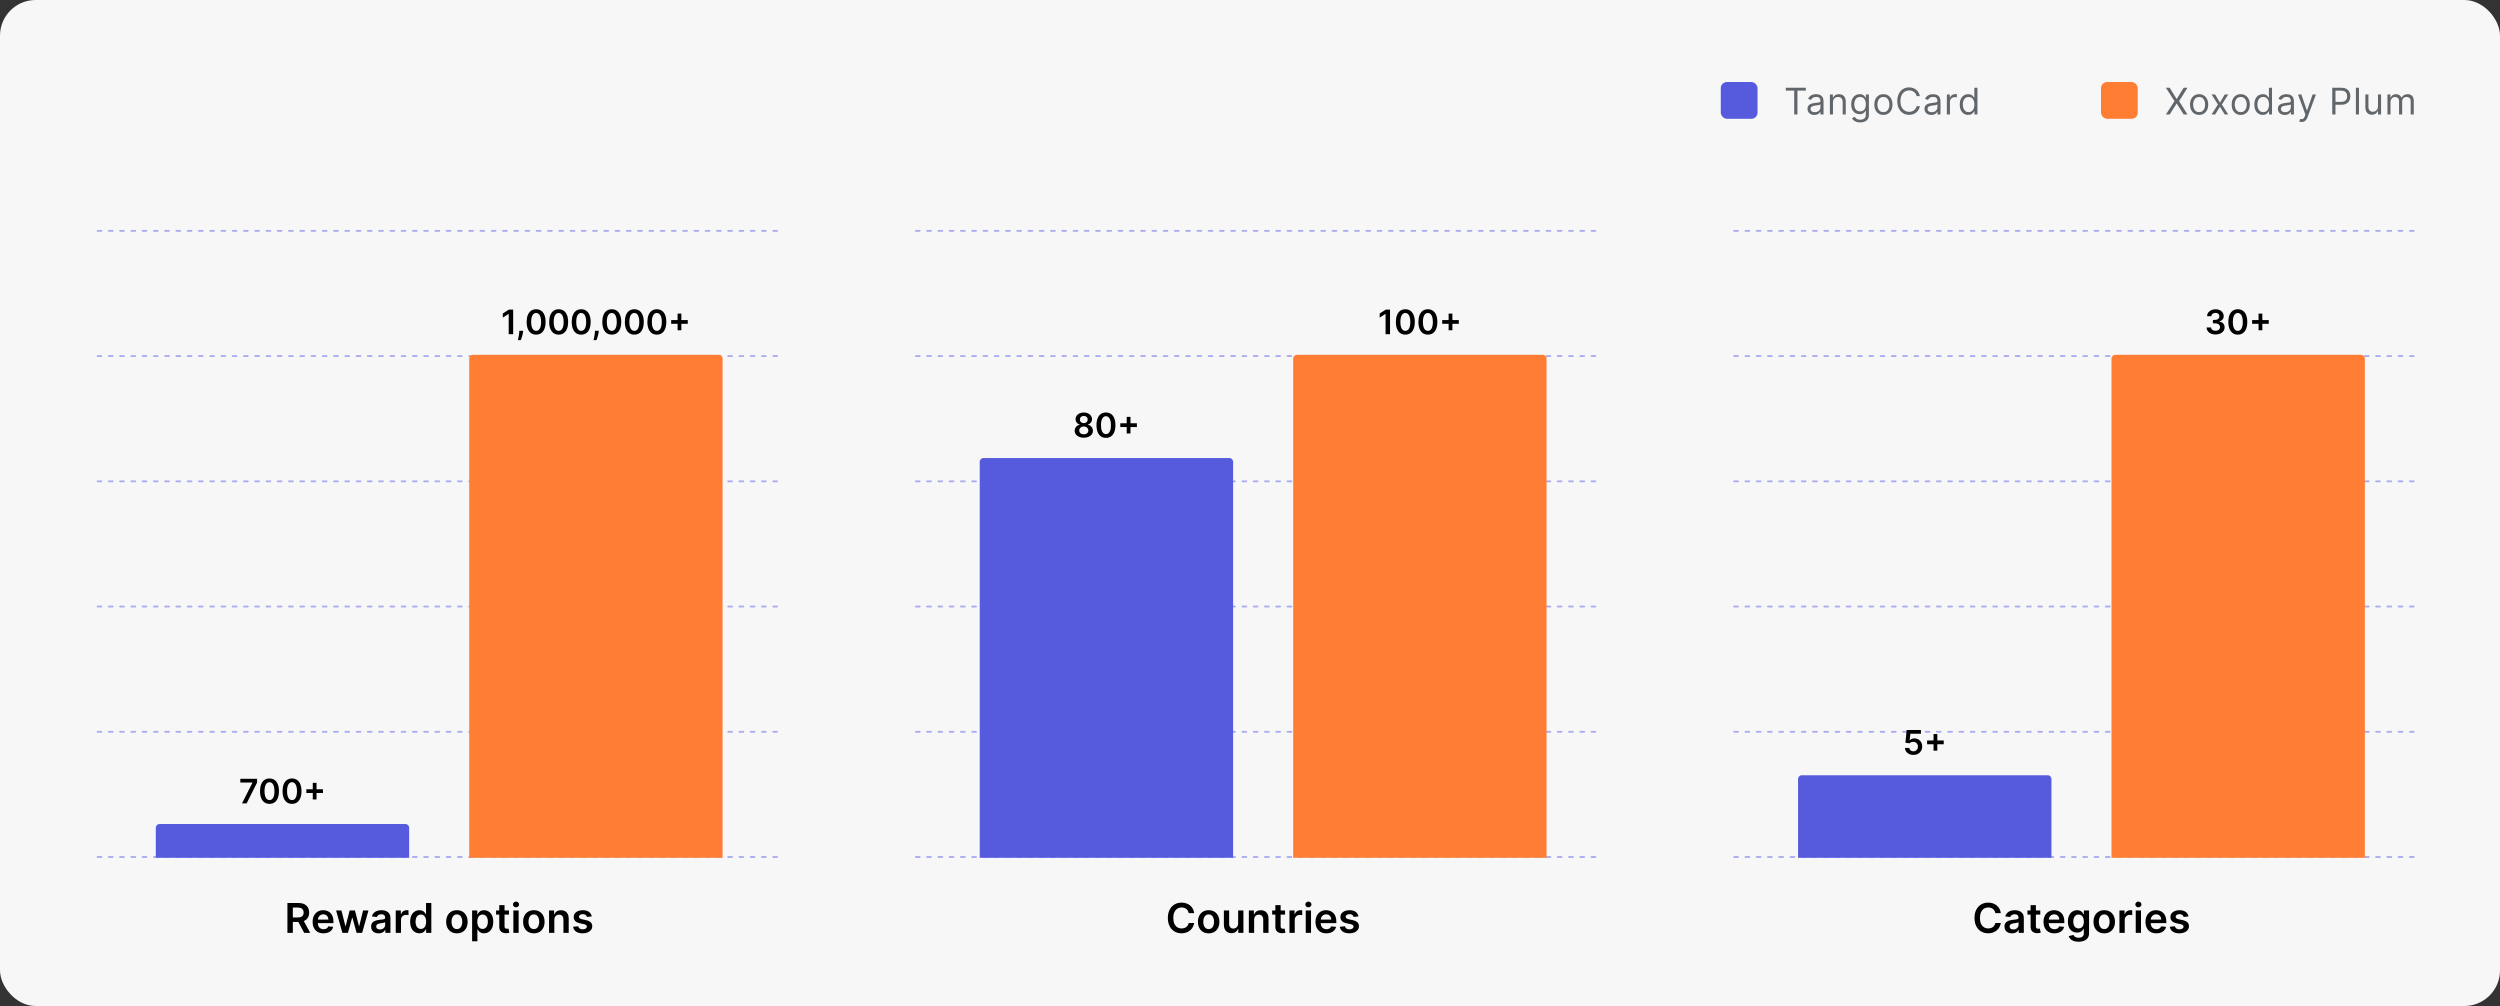
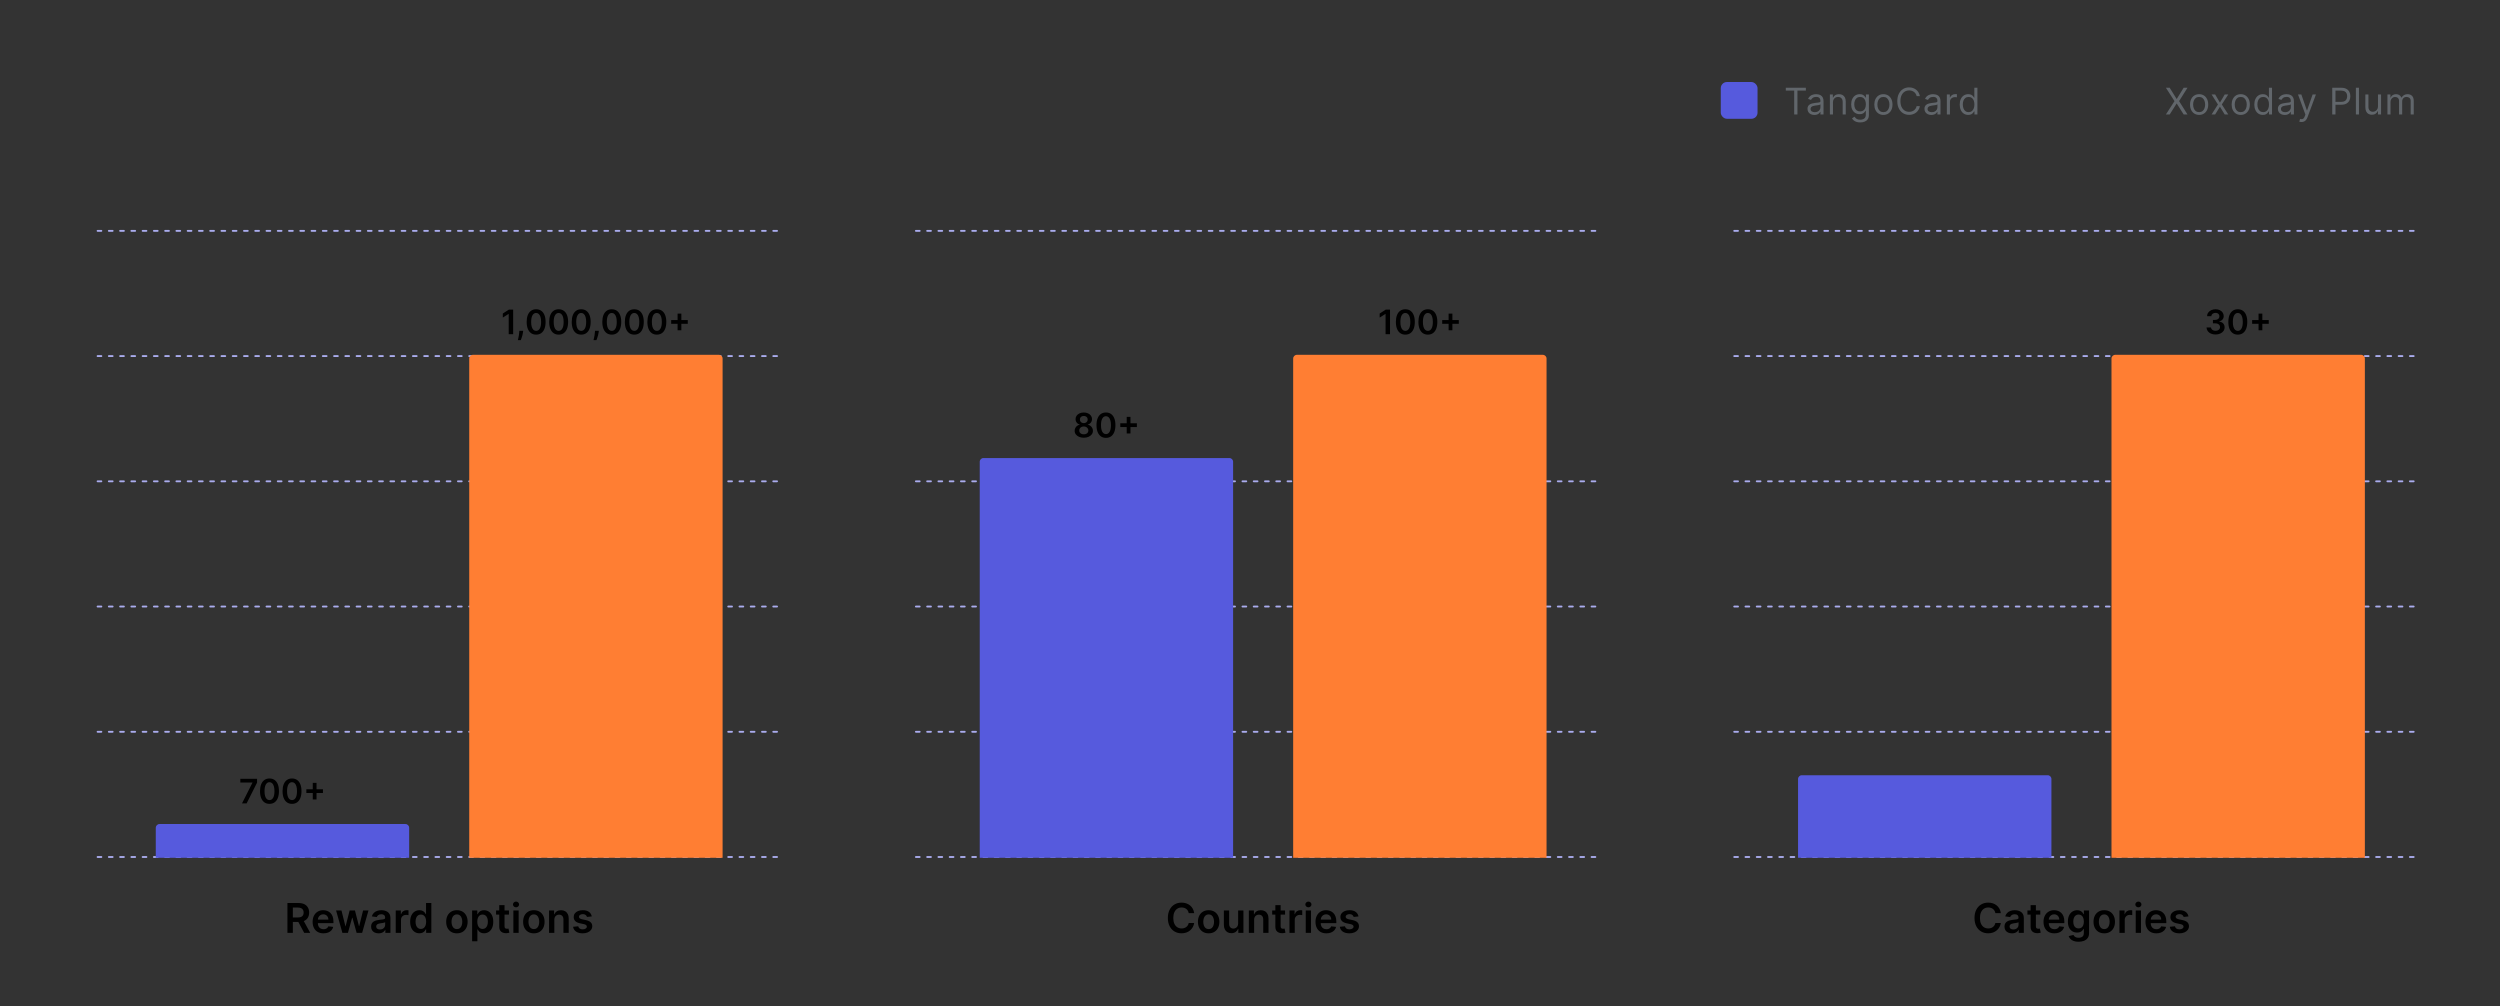
<svg xmlns="http://www.w3.org/2000/svg" width="1332" height="536" viewBox="0 0 1332 536" fill="none">
  <rect x="0" y="0" width="1332" height="536" fill="#333333" stroke="none" />
-   <rect width="1332" height="536" rx="19" fill="#F7F7F7" />
  <rect x="916.829" y="43.707" width="19.586" height="19.586" rx="3.264" fill="#565ADD" />
  <path d="M951.474 48.286V46.756H962.157V48.286H957.678V61H955.953V48.286H951.474ZM966.678 61.25C966.001 61.25 965.387 61.123 964.835 60.868C964.283 60.608 963.845 60.235 963.521 59.748C963.196 59.257 963.034 58.663 963.034 57.968C963.034 57.355 963.154 56.859 963.395 56.479C963.637 56.094 963.959 55.793 964.362 55.575C964.766 55.357 965.211 55.195 965.698 55.088C966.189 54.977 966.683 54.889 967.179 54.824C967.828 54.74 968.354 54.678 968.758 54.636C969.166 54.59 969.463 54.513 969.648 54.407C969.838 54.3 969.933 54.114 969.933 53.85V53.794C969.933 53.108 969.745 52.575 969.37 52.195C968.999 51.815 968.436 51.624 967.68 51.624C966.896 51.624 966.282 51.796 965.837 52.139C965.392 52.482 965.079 52.849 964.898 53.238L963.34 52.682C963.618 52.032 963.989 51.527 964.453 51.165C964.921 50.799 965.431 50.544 965.983 50.4C966.539 50.252 967.086 50.178 967.624 50.178C967.967 50.178 968.361 50.219 968.807 50.303C969.256 50.382 969.69 50.546 970.107 50.797C970.529 51.047 970.879 51.425 971.157 51.931C971.436 52.436 971.575 53.113 971.575 53.961V61H969.933V59.553H969.85C969.739 59.785 969.553 60.033 969.293 60.297C969.034 60.562 968.688 60.787 968.257 60.972C967.826 61.158 967.3 61.25 966.678 61.25ZM966.929 59.776C967.578 59.776 968.125 59.648 968.57 59.393C969.02 59.138 969.358 58.809 969.585 58.406C969.817 58.002 969.933 57.578 969.933 57.133V55.631C969.864 55.714 969.711 55.791 969.474 55.86C969.242 55.925 968.973 55.983 968.667 56.034C968.366 56.08 968.072 56.122 967.784 56.159C967.501 56.192 967.272 56.219 967.096 56.243C966.669 56.298 966.27 56.389 965.899 56.514C965.533 56.635 965.236 56.818 965.009 57.063C964.786 57.304 964.675 57.634 964.675 58.051C964.675 58.621 964.886 59.053 965.308 59.345C965.735 59.632 966.275 59.776 966.929 59.776ZM976.604 54.573V61H974.962V50.317H976.548V51.986H976.687C976.938 51.444 977.318 51.008 977.828 50.679C978.338 50.345 978.996 50.178 979.803 50.178C980.526 50.178 981.159 50.326 981.702 50.623C982.244 50.915 982.666 51.36 982.968 51.958C983.269 52.552 983.42 53.303 983.42 54.212V61H981.778V54.323C981.778 53.484 981.56 52.83 981.125 52.362C980.689 51.889 980.091 51.652 979.33 51.652C978.806 51.652 978.338 51.766 977.925 51.993C977.517 52.22 977.195 52.552 976.958 52.988C976.722 53.423 976.604 53.952 976.604 54.573ZM991.123 65.229C990.33 65.229 989.649 65.127 989.078 64.923C988.508 64.723 988.033 64.459 987.652 64.13C987.277 63.805 986.978 63.458 986.755 63.087L988.063 62.169C988.211 62.363 988.399 62.586 988.626 62.836C988.853 63.091 989.164 63.311 989.558 63.497C989.957 63.687 990.479 63.782 991.123 63.782C991.986 63.782 992.697 63.573 993.258 63.156C993.819 62.739 994.1 62.085 994.1 61.195V59.025H993.961C993.84 59.219 993.669 59.461 993.446 59.748C993.228 60.031 992.913 60.284 992.5 60.506C992.092 60.724 991.54 60.833 990.845 60.833C989.982 60.833 989.208 60.629 988.522 60.221C987.84 59.813 987.3 59.219 986.901 58.441C986.507 57.661 986.31 56.716 986.31 55.603C986.31 54.508 986.503 53.556 986.887 52.744C987.272 51.928 987.808 51.298 988.494 50.852C989.18 50.403 989.973 50.178 990.873 50.178C991.568 50.178 992.12 50.294 992.528 50.526C992.941 50.753 993.256 51.012 993.474 51.304C993.697 51.592 993.868 51.828 993.989 52.014H994.156V50.317H995.741V61.306C995.741 62.224 995.533 62.971 995.115 63.546C994.703 64.125 994.146 64.549 993.446 64.818C992.751 65.092 991.976 65.229 991.123 65.229ZM991.067 59.359C991.726 59.359 992.282 59.208 992.737 58.907C993.191 58.605 993.537 58.172 993.773 57.606C994.009 57.04 994.128 56.363 994.128 55.575C994.128 54.805 994.012 54.126 993.78 53.537C993.548 52.948 993.205 52.487 992.751 52.153C992.296 51.819 991.735 51.652 991.067 51.652C990.372 51.652 989.792 51.828 989.329 52.181C988.87 52.533 988.524 53.006 988.292 53.6C988.065 54.193 987.952 54.852 987.952 55.575C987.952 56.317 988.067 56.973 988.299 57.543C988.536 58.109 988.884 58.554 989.343 58.879C989.806 59.199 990.381 59.359 991.067 59.359ZM1003.48 61.223C1002.51 61.223 1001.67 60.993 1000.94 60.534C1000.22 60.075 999.65 59.433 999.242 58.607C998.839 57.782 998.637 56.818 998.637 55.714C998.637 54.601 998.839 53.63 999.242 52.8C999.65 51.97 1000.22 51.325 1000.94 50.866C1001.67 50.407 1002.51 50.178 1003.48 50.178C1004.44 50.178 1005.29 50.407 1006.01 50.866C1006.74 51.325 1007.3 51.97 1007.71 52.8C1008.11 53.63 1008.32 54.601 1008.32 55.714C1008.32 56.818 1008.11 57.782 1007.71 58.607C1007.3 59.433 1006.74 60.075 1006.01 60.534C1005.29 60.993 1004.44 61.223 1003.48 61.223ZM1003.48 59.748C1004.21 59.748 1004.81 59.56 1005.29 59.185C1005.76 58.809 1006.11 58.315 1006.34 57.703C1006.56 57.091 1006.68 56.428 1006.68 55.714C1006.68 55 1006.56 54.335 1006.34 53.718C1006.11 53.101 1005.76 52.603 1005.29 52.223C1004.81 51.842 1004.21 51.652 1003.48 51.652C1002.75 51.652 1002.14 51.842 1001.67 52.223C1001.2 52.603 1000.85 53.101 1000.62 53.718C1000.39 54.335 1000.28 55 1000.28 55.714C1000.28 56.428 1000.39 57.091 1000.62 57.703C1000.85 58.315 1001.2 58.809 1001.67 59.185C1002.14 59.56 1002.75 59.748 1003.48 59.748ZM1022.9 51.207H1021.18C1021.07 50.711 1020.9 50.275 1020.64 49.9C1020.39 49.524 1020.08 49.209 1019.72 48.954C1019.36 48.694 1018.97 48.499 1018.53 48.369C1018.1 48.24 1017.64 48.175 1017.17 48.175C1016.31 48.175 1015.53 48.393 1014.83 48.828C1014.13 49.264 1013.58 49.907 1013.16 50.755C1012.76 51.604 1012.55 52.645 1012.55 53.878C1012.55 55.111 1012.76 56.152 1013.16 57.001C1013.58 57.849 1014.13 58.492 1014.83 58.927C1015.53 59.363 1016.31 59.581 1017.17 59.581C1017.64 59.581 1018.1 59.516 1018.53 59.386C1018.97 59.257 1019.36 59.064 1019.72 58.809C1020.08 58.55 1020.39 58.232 1020.64 57.856C1020.9 57.476 1021.07 57.04 1021.18 56.549H1022.9C1022.77 57.277 1022.53 57.928 1022.19 58.503C1021.85 59.078 1021.42 59.567 1020.91 59.971C1020.4 60.369 1019.83 60.673 1019.19 60.882C1018.56 61.09 1017.89 61.195 1017.17 61.195C1015.95 61.195 1014.87 60.898 1013.93 60.304C1012.98 59.711 1012.24 58.867 1011.7 57.773C1011.15 56.678 1010.88 55.38 1010.88 53.878C1010.88 52.376 1011.15 51.077 1011.7 49.983C1012.24 48.889 1012.98 48.045 1013.93 47.451C1014.87 46.858 1015.95 46.561 1017.17 46.561C1017.89 46.561 1018.56 46.665 1019.19 46.874C1019.83 47.083 1020.4 47.389 1020.91 47.792C1021.42 48.191 1021.85 48.678 1022.19 49.253C1022.53 49.823 1022.77 50.474 1022.9 51.207ZM1029 61.25C1028.32 61.25 1027.71 61.123 1027.16 60.868C1026.61 60.608 1026.17 60.235 1025.84 59.748C1025.52 59.257 1025.36 58.663 1025.36 57.968C1025.36 57.355 1025.48 56.859 1025.72 56.479C1025.96 56.094 1026.28 55.793 1026.68 55.575C1027.09 55.357 1027.53 55.195 1028.02 55.088C1028.51 54.977 1029.01 54.889 1029.5 54.824C1030.15 54.74 1030.68 54.678 1031.08 54.636C1031.49 54.59 1031.78 54.513 1031.97 54.407C1032.16 54.3 1032.26 54.114 1032.26 53.85V53.794C1032.26 53.108 1032.07 52.575 1031.69 52.195C1031.32 51.815 1030.76 51.624 1030 51.624C1029.22 51.624 1028.6 51.796 1028.16 52.139C1027.71 52.482 1027.4 52.849 1027.22 53.238L1025.66 52.682C1025.94 52.032 1026.31 51.527 1026.77 51.165C1027.24 50.799 1027.75 50.544 1028.31 50.4C1028.86 50.252 1029.41 50.178 1029.95 50.178C1030.29 50.178 1030.68 50.219 1031.13 50.303C1031.58 50.382 1032.01 50.546 1032.43 50.797C1032.85 51.047 1033.2 51.425 1033.48 51.931C1033.76 52.436 1033.9 53.113 1033.9 53.961V61H1032.26V59.553H1032.17C1032.06 59.785 1031.88 60.033 1031.62 60.297C1031.36 60.562 1031.01 60.787 1030.58 60.972C1030.15 61.158 1029.62 61.25 1029 61.25ZM1029.25 59.776C1029.9 59.776 1030.45 59.648 1030.89 59.393C1031.34 59.138 1031.68 58.809 1031.91 58.406C1032.14 58.002 1032.26 57.578 1032.26 57.133V55.631C1032.19 55.714 1032.03 55.791 1031.8 55.86C1031.56 55.925 1031.3 55.983 1030.99 56.034C1030.69 56.08 1030.39 56.122 1030.11 56.159C1029.82 56.192 1029.59 56.219 1029.42 56.243C1028.99 56.298 1028.59 56.389 1028.22 56.514C1027.86 56.635 1027.56 56.818 1027.33 57.063C1027.11 57.304 1027 57.634 1027 58.051C1027 58.621 1027.21 59.053 1027.63 59.345C1028.06 59.632 1028.6 59.776 1029.25 59.776ZM1037.28 61V50.317H1038.87V51.931H1038.98C1039.18 51.402 1039.53 50.973 1040.04 50.644C1040.55 50.315 1041.12 50.15 1041.76 50.15C1041.88 50.15 1042.04 50.152 1042.22 50.157C1042.4 50.162 1042.53 50.169 1042.63 50.178V51.847C1042.57 51.833 1042.44 51.812 1042.24 51.784C1042.05 51.752 1041.84 51.736 1041.62 51.736C1041.11 51.736 1040.64 51.845 1040.23 52.063C1039.83 52.276 1039.51 52.573 1039.27 52.953C1039.04 53.328 1038.93 53.757 1038.93 54.24V61H1037.28ZM1048.67 61.223C1047.78 61.223 1047 60.998 1046.31 60.548C1045.63 60.093 1045.1 59.454 1044.71 58.628C1044.33 57.798 1044.14 56.818 1044.14 55.686C1044.14 54.564 1044.33 53.59 1044.71 52.765C1045.1 51.94 1045.64 51.302 1046.32 50.852C1047.01 50.403 1047.8 50.178 1048.7 50.178C1049.4 50.178 1049.95 50.294 1050.35 50.526C1050.76 50.753 1051.07 51.012 1051.28 51.304C1051.5 51.592 1051.67 51.828 1051.79 52.014H1051.93V46.756H1053.57V61H1051.98V59.359H1051.79C1051.67 59.553 1051.5 59.799 1051.27 60.096C1051.05 60.388 1050.73 60.65 1050.32 60.882C1049.91 61.109 1049.36 61.223 1048.67 61.223ZM1048.9 59.748C1049.55 59.748 1050.11 59.577 1050.56 59.233C1051.02 58.886 1051.36 58.406 1051.6 57.794C1051.84 57.177 1051.96 56.465 1051.96 55.658C1051.96 54.861 1051.84 54.163 1051.61 53.565C1051.38 52.962 1051.03 52.494 1050.58 52.16C1050.12 51.822 1049.56 51.652 1048.9 51.652C1048.2 51.652 1047.62 51.831 1047.16 52.188C1046.7 52.54 1046.35 53.02 1046.12 53.627C1045.89 54.23 1045.78 54.907 1045.78 55.658C1045.78 56.419 1045.9 57.11 1046.13 57.731C1046.36 58.348 1046.71 58.839 1047.17 59.206C1047.63 59.567 1048.21 59.748 1048.9 59.748Z" fill="#61666B" />
-   <rect x="1119.41" y="43.707" width="19.586" height="19.586" rx="3.264" fill="#FF7E33" />
  <path d="M1156.01 46.756L1159.68 52.682H1159.79L1163.46 46.756H1165.5L1161.02 53.878L1165.5 61H1163.46L1159.79 55.185H1159.68L1156.01 61H1153.98L1158.57 53.878L1153.98 46.756H1156.01ZM1171.69 61.223C1170.73 61.223 1169.88 60.993 1169.16 60.534C1168.43 60.075 1167.87 59.433 1167.46 58.607C1167.06 57.782 1166.85 56.818 1166.85 55.714C1166.85 54.601 1167.06 53.63 1167.46 52.8C1167.87 51.97 1168.43 51.325 1169.16 50.866C1169.88 50.407 1170.73 50.178 1171.69 50.178C1172.66 50.178 1173.5 50.407 1174.23 50.866C1174.95 51.325 1175.52 51.97 1175.92 52.8C1176.33 53.63 1176.54 54.601 1176.54 55.714C1176.54 56.818 1176.33 57.782 1175.92 58.607C1175.52 59.433 1174.95 60.075 1174.23 60.534C1173.5 60.993 1172.66 61.223 1171.69 61.223ZM1171.69 59.748C1172.43 59.748 1173.03 59.56 1173.5 59.185C1173.98 58.809 1174.33 58.315 1174.55 57.703C1174.78 57.091 1174.89 56.428 1174.89 55.714C1174.89 55 1174.78 54.335 1174.55 53.718C1174.33 53.101 1173.98 52.603 1173.5 52.223C1173.03 51.842 1172.43 51.652 1171.69 51.652C1170.96 51.652 1170.36 51.842 1169.89 52.223C1169.41 52.603 1169.06 53.101 1168.84 53.718C1168.61 54.335 1168.5 55 1168.5 55.714C1168.5 56.428 1168.61 57.091 1168.84 57.703C1169.06 58.315 1169.41 58.809 1169.89 59.185C1170.36 59.56 1170.96 59.748 1171.69 59.748ZM1180.22 50.317L1182.78 54.685L1185.34 50.317H1187.23L1183.78 55.658L1187.23 61H1185.34L1182.78 56.855L1180.22 61H1178.32L1181.72 55.658L1178.32 50.317H1180.22ZM1193.86 61.223C1192.9 61.223 1192.05 60.993 1191.32 60.534C1190.6 60.075 1190.03 59.433 1189.63 58.607C1189.22 57.782 1189.02 56.818 1189.02 55.714C1189.02 54.601 1189.22 53.63 1189.63 52.8C1190.03 51.97 1190.6 51.325 1191.32 50.866C1192.05 50.407 1192.9 50.178 1193.86 50.178C1194.83 50.178 1195.67 50.407 1196.39 50.866C1197.12 51.325 1197.69 51.97 1198.09 52.8C1198.5 53.63 1198.7 54.601 1198.7 55.714C1198.7 56.818 1198.5 57.782 1198.09 58.607C1197.69 59.433 1197.12 60.075 1196.39 60.534C1195.67 60.993 1194.83 61.223 1193.86 61.223ZM1193.86 59.748C1194.59 59.748 1195.2 59.56 1195.67 59.185C1196.14 58.809 1196.49 58.315 1196.72 57.703C1196.95 57.091 1197.06 56.428 1197.06 55.714C1197.06 55 1196.95 54.335 1196.72 53.718C1196.49 53.101 1196.14 52.603 1195.67 52.223C1195.2 51.842 1194.59 51.652 1193.86 51.652C1193.13 51.652 1192.53 51.842 1192.05 52.223C1191.58 52.603 1191.23 53.101 1191 53.718C1190.78 54.335 1190.66 55 1190.66 55.714C1190.66 56.428 1190.78 57.091 1191 57.703C1191.23 58.315 1191.58 58.809 1192.05 59.185C1192.53 59.56 1193.13 59.748 1193.86 59.748ZM1205.63 61.223C1204.74 61.223 1203.96 60.998 1203.28 60.548C1202.59 60.093 1202.06 59.454 1201.68 58.628C1201.29 57.798 1201.1 56.818 1201.1 55.686C1201.1 54.564 1201.29 53.59 1201.68 52.765C1202.06 51.94 1202.6 51.302 1203.28 50.852C1203.97 50.403 1204.76 50.178 1205.66 50.178C1206.36 50.178 1206.91 50.294 1207.31 50.526C1207.72 50.753 1208.03 51.012 1208.24 51.304C1208.46 51.592 1208.63 51.828 1208.75 52.014H1208.89V46.756H1210.53V61H1208.94V59.359H1208.75C1208.63 59.553 1208.46 59.799 1208.23 60.096C1208.01 60.388 1207.69 60.65 1207.28 60.882C1206.87 61.109 1206.32 61.223 1205.63 61.223ZM1205.86 59.748C1206.51 59.748 1207.07 59.577 1207.53 59.233C1207.98 58.886 1208.33 58.406 1208.56 57.794C1208.8 57.177 1208.92 56.465 1208.92 55.658C1208.92 54.861 1208.8 54.163 1208.57 53.565C1208.34 52.962 1207.99 52.494 1207.54 52.16C1207.08 51.822 1206.52 51.652 1205.86 51.652C1205.16 51.652 1204.58 51.831 1204.12 52.188C1203.66 52.54 1203.31 53.02 1203.08 53.627C1202.85 54.23 1202.74 54.907 1202.74 55.658C1202.74 56.419 1202.86 57.11 1203.09 57.731C1203.32 58.348 1203.67 58.839 1204.13 59.206C1204.59 59.567 1205.17 59.748 1205.86 59.748ZM1217.3 61.25C1216.62 61.25 1216.01 61.123 1215.46 60.868C1214.9 60.608 1214.47 60.235 1214.14 59.748C1213.82 59.257 1213.66 58.663 1213.66 57.968C1213.66 57.355 1213.78 56.859 1214.02 56.479C1214.26 56.094 1214.58 55.793 1214.98 55.575C1215.39 55.357 1215.83 55.195 1216.32 55.088C1216.81 54.977 1217.3 54.889 1217.8 54.824C1218.45 54.74 1218.98 54.678 1219.38 54.636C1219.79 54.59 1220.08 54.513 1220.27 54.407C1220.46 54.3 1220.55 54.114 1220.55 53.85V53.794C1220.55 53.108 1220.37 52.575 1219.99 52.195C1219.62 51.815 1219.06 51.624 1218.3 51.624C1217.52 51.624 1216.9 51.796 1216.46 52.139C1216.01 52.482 1215.7 52.849 1215.52 53.238L1213.96 52.682C1214.24 52.032 1214.61 51.527 1215.07 51.165C1215.54 50.799 1216.05 50.544 1216.6 50.4C1217.16 50.252 1217.71 50.178 1218.25 50.178C1218.59 50.178 1218.98 50.219 1219.43 50.303C1219.88 50.382 1220.31 50.546 1220.73 50.797C1221.15 51.047 1221.5 51.425 1221.78 51.931C1222.06 52.436 1222.2 53.113 1222.2 53.961V61H1220.55V59.553H1220.47C1220.36 59.785 1220.17 60.033 1219.91 60.297C1219.65 60.562 1219.31 60.787 1218.88 60.972C1218.45 61.158 1217.92 61.25 1217.3 61.25ZM1217.55 59.776C1218.2 59.776 1218.75 59.648 1219.19 59.393C1219.64 59.138 1219.98 58.809 1220.21 58.406C1220.44 58.002 1220.55 57.578 1220.55 57.133V55.631C1220.48 55.714 1220.33 55.791 1220.1 55.86C1219.86 55.925 1219.59 55.983 1219.29 56.034C1218.99 56.08 1218.69 56.122 1218.41 56.159C1218.12 56.192 1217.89 56.219 1217.72 56.243C1217.29 56.298 1216.89 56.389 1216.52 56.514C1216.15 56.635 1215.86 56.818 1215.63 57.063C1215.41 57.304 1215.3 57.634 1215.3 58.051C1215.3 58.621 1215.51 59.053 1215.93 59.345C1216.36 59.632 1216.9 59.776 1217.55 59.776ZM1226.26 65.006C1225.98 65.006 1225.73 64.983 1225.51 64.937C1225.3 64.895 1225.15 64.853 1225.06 64.811L1225.48 63.365C1225.88 63.467 1226.23 63.504 1226.54 63.476C1226.84 63.448 1227.11 63.311 1227.35 63.066C1227.59 62.825 1227.81 62.433 1228.01 61.89L1228.32 61.056L1224.37 50.317H1226.15L1229.1 58.83H1229.21L1232.16 50.317H1233.94L1229.4 62.558C1229.2 63.11 1228.95 63.566 1228.64 63.928C1228.34 64.294 1227.99 64.566 1227.59 64.742C1227.2 64.918 1226.75 65.006 1226.26 65.006ZM1242.62 61V46.756H1247.43C1248.55 46.756 1249.46 46.958 1250.17 47.361C1250.89 47.76 1251.41 48.3 1251.76 48.981C1252.1 49.663 1252.27 50.423 1252.27 51.263C1252.27 52.102 1252.1 52.865 1251.76 53.551C1251.42 54.237 1250.89 54.784 1250.18 55.192C1249.48 55.596 1248.57 55.797 1247.46 55.797H1244.01V54.267H1247.4C1248.17 54.267 1248.78 54.135 1249.25 53.871C1249.71 53.607 1250.05 53.25 1250.25 52.8C1250.47 52.346 1250.57 51.833 1250.57 51.263C1250.57 50.693 1250.47 50.182 1250.25 49.733C1250.05 49.283 1249.71 48.931 1249.24 48.675C1248.77 48.416 1248.15 48.286 1247.38 48.286H1244.34V61H1242.62ZM1256.86 46.756V61H1255.22V46.756H1256.86ZM1266.99 56.632V50.317H1268.63V61H1266.99V59.192H1266.88C1266.63 59.734 1266.24 60.196 1265.71 60.576C1265.18 60.951 1264.52 61.139 1263.71 61.139C1263.04 61.139 1262.45 60.993 1261.93 60.701C1261.41 60.404 1261 59.959 1260.7 59.365C1260.41 58.767 1260.26 58.014 1260.26 57.105V50.317H1261.9V56.994C1261.9 57.773 1262.12 58.394 1262.55 58.858C1262.99 59.322 1263.56 59.553 1264.24 59.553C1264.65 59.553 1265.06 59.449 1265.48 59.24C1265.91 59.032 1266.27 58.712 1266.55 58.281C1266.85 57.849 1266.99 57.3 1266.99 56.632ZM1272.03 61V50.317H1273.62V51.986H1273.76C1273.98 51.416 1274.34 50.973 1274.83 50.658C1275.33 50.338 1275.93 50.178 1276.62 50.178C1277.33 50.178 1277.91 50.338 1278.38 50.658C1278.85 50.973 1279.22 51.416 1279.49 51.986H1279.6C1279.87 51.434 1280.28 50.996 1280.83 50.672C1281.38 50.342 1282.03 50.178 1282.8 50.178C1283.75 50.178 1284.53 50.477 1285.14 51.075C1285.75 51.669 1286.05 52.593 1286.05 53.85V61H1284.41V53.85C1284.41 53.062 1284.2 52.498 1283.76 52.16C1283.33 51.822 1282.83 51.652 1282.24 51.652C1281.49 51.652 1280.91 51.88 1280.5 52.334C1280.08 52.784 1279.88 53.354 1279.88 54.045V61H1278.21V53.683C1278.21 53.076 1278.01 52.587 1277.62 52.216C1277.22 51.84 1276.71 51.652 1276.09 51.652C1275.67 51.652 1275.27 51.766 1274.9 51.993C1274.53 52.22 1274.23 52.536 1274.01 52.939C1273.78 53.338 1273.67 53.799 1273.67 54.323V61H1272.03Z" fill="#61666B" />
  <path d="M52 123L416 123" stroke="#AAACEE" stroke-linecap="round" stroke-dasharray="2 4" />
  <path d="M52 189.722L416 189.722" stroke="#AAACEE" stroke-linecap="round" stroke-dasharray="2 4" />
  <path d="M52 256.444L416 256.444" stroke="#AAACEE" stroke-linecap="round" stroke-dasharray="2 4" />
  <path d="M52 323.166L416 323.166" stroke="#AAACEE" stroke-linecap="round" stroke-dasharray="2 4" />
  <path d="M52 389.888L416 389.888" stroke="#AAACEE" stroke-linecap="round" stroke-dasharray="2 4" />
  <path d="M52 456.609L416 456.609" stroke="#AAACEE" stroke-linecap="round" stroke-dasharray="2 4" />
  <path d="M128.94 428.044L134.507 417.025V416.935H128.045V414.954H136.962V416.98L131.401 428.044H128.94ZM143.582 428.294C142.53 428.294 141.626 428.027 140.872 427.495C140.122 426.958 139.545 426.184 139.14 425.174C138.739 424.16 138.539 422.939 138.539 421.512C138.543 420.084 138.746 418.87 139.146 417.868C139.551 416.863 140.128 416.096 140.878 415.567C141.633 415.039 142.534 414.775 143.582 414.775C144.631 414.775 145.532 415.039 146.286 415.567C147.04 416.096 147.618 416.863 148.018 417.868C148.423 418.874 148.626 420.088 148.626 421.512C148.626 422.944 148.423 424.167 148.018 425.181C147.618 426.191 147.04 426.962 146.286 427.495C145.536 428.027 144.635 428.294 143.582 428.294ZM143.582 426.293C144.4 426.293 145.046 425.89 145.519 425.085C145.996 424.275 146.235 423.084 146.235 421.512C146.235 420.472 146.126 419.598 145.909 418.891C145.692 418.184 145.385 417.651 144.988 417.293C144.592 416.931 144.123 416.75 143.582 416.75C142.768 416.75 142.125 417.155 141.652 417.964C141.179 418.77 140.94 419.952 140.936 421.512C140.932 422.556 141.036 423.434 141.249 424.145C141.466 424.857 141.773 425.394 142.17 425.756C142.566 426.114 143.037 426.293 143.582 426.293ZM155.588 428.294C154.536 428.294 153.632 428.027 152.878 427.495C152.128 426.958 151.55 426.184 151.146 425.174C150.745 424.16 150.545 422.939 150.545 421.512C150.549 420.084 150.751 418.87 151.152 417.868C151.557 416.863 152.134 416.096 152.884 415.567C153.638 415.039 154.54 414.775 155.588 414.775C156.636 414.775 157.538 415.039 158.292 415.567C159.046 416.096 159.624 416.863 160.024 417.868C160.429 418.874 160.631 420.088 160.631 421.512C160.631 422.944 160.429 424.167 160.024 425.181C159.624 426.191 159.046 426.962 158.292 427.495C157.542 428.027 156.641 428.294 155.588 428.294ZM155.588 426.293C156.406 426.293 157.052 425.89 157.525 425.085C158.002 424.275 158.241 423.084 158.241 421.512C158.241 420.472 158.132 419.598 157.915 418.891C157.697 418.184 157.391 417.651 156.994 417.293C156.598 416.931 156.129 416.75 155.588 416.75C154.774 416.75 154.131 417.155 153.658 417.964C153.185 418.77 152.946 419.952 152.942 421.512C152.938 422.556 153.042 423.434 153.255 424.145C153.472 424.857 153.779 425.394 154.175 425.756C154.572 426.114 155.043 426.293 155.588 426.293ZM166.642 425.948V417.101H168.649V425.948H166.642ZM163.222 422.528V420.521H172.068V422.528H163.222Z" fill="black" />
  <path d="M83 441.044C83 439.94 83.895 439.044 85 439.044H216C217.105 439.044 218 439.94 218 441.044V457.044H83V441.044Z" fill="#565ADD" />
  <path d="M273.407 164.954V178.044H271.035V167.261H270.959L267.897 169.217V167.044L271.15 164.954H273.407ZM278.752 176.255L278.669 176.958C278.609 177.495 278.503 178.04 278.35 178.594C278.2 179.152 278.043 179.666 277.877 180.135C277.71 180.603 277.576 180.972 277.474 181.24H275.914C275.974 180.981 276.055 180.627 276.157 180.179C276.264 179.732 276.366 179.229 276.464 178.671C276.562 178.113 276.628 177.546 276.662 176.971L276.707 176.255H278.752ZM285.648 178.294C284.595 178.294 283.692 178.027 282.937 177.495C282.187 176.958 281.61 176.184 281.205 175.174C280.805 174.16 280.604 172.939 280.604 171.512C280.609 170.084 280.811 168.87 281.212 167.868C281.616 166.863 282.194 166.096 282.944 165.567C283.698 165.039 284.599 164.775 285.648 164.775C286.696 164.775 287.597 165.039 288.351 165.567C289.106 166.096 289.683 166.863 290.084 167.868C290.489 168.874 290.691 170.088 290.691 171.512C290.691 172.944 290.489 174.167 290.084 175.181C289.683 176.191 289.106 176.962 288.351 177.495C287.601 178.027 286.7 178.294 285.648 178.294ZM285.648 176.293C286.466 176.293 287.111 175.89 287.584 175.085C288.062 174.275 288.3 173.084 288.3 171.512C288.3 170.472 288.192 169.598 287.974 168.891C287.757 168.184 287.45 167.651 287.054 167.293C286.658 166.931 286.189 166.75 285.648 166.75C284.834 166.75 284.19 167.155 283.717 167.964C283.244 168.77 283.006 169.952 283.001 171.512C282.997 172.556 283.101 173.434 283.315 174.145C283.532 174.857 283.839 175.394 284.235 175.756C284.631 176.114 285.102 176.293 285.648 176.293ZM297.653 178.294C296.601 178.294 295.698 178.027 294.943 177.495C294.193 176.958 293.616 176.184 293.211 175.174C292.81 174.16 292.61 172.939 292.61 171.512C292.614 170.084 292.817 168.87 293.217 167.868C293.622 166.863 294.2 166.096 294.95 165.567C295.704 165.039 296.605 164.775 297.653 164.775C298.702 164.775 299.603 165.039 300.357 165.567C301.112 166.096 301.689 166.863 302.09 167.868C302.494 168.874 302.697 170.088 302.697 171.512C302.697 172.944 302.494 174.167 302.09 175.181C301.689 176.191 301.112 176.962 300.357 177.495C299.607 178.027 298.706 178.294 297.653 178.294ZM297.653 176.293C298.472 176.293 299.117 175.89 299.59 175.085C300.068 174.275 300.306 173.084 300.306 171.512C300.306 170.472 300.198 169.598 299.98 168.891C299.763 168.184 299.456 167.651 299.06 167.293C298.663 166.931 298.195 166.75 297.653 166.75C296.84 166.75 296.196 167.155 295.723 167.964C295.25 168.77 295.011 169.952 295.007 171.512C295.003 172.556 295.107 173.434 295.32 174.145C295.538 174.857 295.845 175.394 296.241 175.756C296.637 176.114 297.108 176.293 297.653 176.293ZM309.659 178.294C308.607 178.294 307.703 178.027 306.949 177.495C306.199 176.958 305.622 176.184 305.217 175.174C304.816 174.16 304.616 172.939 304.616 171.512C304.62 170.084 304.823 168.87 305.223 167.868C305.628 166.863 306.206 166.096 306.956 165.567C307.71 165.039 308.611 164.775 309.659 164.775C310.708 164.775 311.609 165.039 312.363 165.567C313.117 166.096 313.695 166.863 314.095 167.868C314.5 168.874 314.703 170.088 314.703 171.512C314.703 172.944 314.5 174.167 314.095 175.181C313.695 176.191 313.117 176.962 312.363 177.495C311.613 178.027 310.712 178.294 309.659 178.294ZM309.659 176.293C310.478 176.293 311.123 175.89 311.596 175.085C312.073 174.275 312.312 173.084 312.312 171.512C312.312 170.472 312.203 169.598 311.986 168.891C311.769 168.184 311.462 167.651 311.066 167.293C310.669 166.931 310.201 166.75 309.659 166.75C308.845 166.75 308.202 167.155 307.729 167.964C307.256 168.77 307.017 169.952 307.013 171.512C307.009 172.556 307.113 173.434 307.326 174.145C307.544 174.857 307.85 175.394 308.247 175.756C308.643 176.114 309.114 176.293 309.659 176.293ZM319.059 176.255L318.976 176.958C318.916 177.495 318.81 178.04 318.656 178.594C318.507 179.152 318.349 179.666 318.183 180.135C318.017 180.603 317.883 180.972 317.78 181.24H316.221C316.28 180.981 316.361 180.627 316.464 180.179C316.57 179.732 316.672 179.229 316.771 178.671C316.869 178.113 316.935 177.546 316.969 176.971L317.013 176.255H319.059ZM325.954 178.294C324.902 178.294 323.998 178.027 323.244 177.495C322.494 176.958 321.917 176.184 321.512 175.174C321.111 174.16 320.911 172.939 320.911 171.512C320.915 170.084 321.118 168.87 321.518 167.868C321.923 166.863 322.5 166.096 323.25 165.567C324.005 165.039 324.906 164.775 325.954 164.775C327.003 164.775 327.904 165.039 328.658 165.567C329.412 166.096 329.99 166.863 330.39 167.868C330.795 168.874 330.998 170.088 330.998 171.512C330.998 172.944 330.795 174.167 330.39 175.181C329.99 176.191 329.412 176.962 328.658 177.495C327.908 178.027 327.007 178.294 325.954 178.294ZM325.954 176.293C326.772 176.293 327.418 175.89 327.891 175.085C328.368 174.275 328.607 173.084 328.607 171.512C328.607 170.472 328.498 169.598 328.281 168.891C328.064 168.184 327.757 167.651 327.361 167.293C326.964 166.931 326.495 166.75 325.954 166.75C325.14 166.75 324.497 167.155 324.024 167.964C323.551 168.77 323.312 169.952 323.308 171.512C323.304 172.556 323.408 173.434 323.621 174.145C323.839 174.857 324.145 175.394 324.542 175.756C324.938 176.114 325.409 176.293 325.954 176.293ZM337.96 178.294C336.908 178.294 336.004 178.027 335.25 177.495C334.5 176.958 333.922 176.184 333.518 175.174C333.117 174.16 332.917 172.939 332.917 171.512C332.921 170.084 333.123 168.87 333.524 167.868C333.929 166.863 334.506 166.096 335.256 165.567C336.011 165.039 336.912 164.775 337.96 164.775C339.008 164.775 339.91 165.039 340.664 165.567C341.418 166.096 341.996 166.863 342.396 167.868C342.801 168.874 343.003 170.088 343.003 171.512C343.003 172.944 342.801 174.167 342.396 175.181C341.996 176.191 341.418 176.962 340.664 177.495C339.914 178.027 339.013 178.294 337.96 178.294ZM337.96 176.293C338.778 176.293 339.424 175.89 339.897 175.085C340.374 174.275 340.613 173.084 340.613 171.512C340.613 170.472 340.504 169.598 340.287 168.891C340.07 168.184 339.763 167.651 339.366 167.293C338.97 166.931 338.501 166.75 337.96 166.75C337.146 166.75 336.503 167.155 336.03 167.964C335.557 168.77 335.318 169.952 335.314 171.512C335.31 172.556 335.414 173.434 335.627 174.145C335.844 174.857 336.151 175.394 336.547 175.756C336.944 176.114 337.415 176.293 337.96 176.293ZM349.966 178.294C348.913 178.294 348.01 178.027 347.256 177.495C346.506 176.958 345.928 176.184 345.524 175.174C345.123 174.16 344.923 172.939 344.923 171.512C344.927 170.084 345.129 168.87 345.53 167.868C345.935 166.863 346.512 166.096 347.262 165.567C348.016 165.039 348.918 164.775 349.966 164.775C351.014 164.775 351.916 165.039 352.67 165.567C353.424 166.096 354.002 166.863 354.402 167.868C354.807 168.874 355.009 170.088 355.009 171.512C355.009 172.944 354.807 174.167 354.402 175.181C354.002 176.191 353.424 176.962 352.67 177.495C351.92 178.027 351.019 178.294 349.966 178.294ZM349.966 176.293C350.784 176.293 351.43 175.89 351.903 175.085C352.38 174.275 352.619 173.084 352.619 171.512C352.619 170.472 352.51 169.598 352.293 168.891C352.075 168.184 351.769 167.651 351.372 167.293C350.976 166.931 350.507 166.75 349.966 166.75C349.152 166.75 348.509 167.155 348.036 167.964C347.563 168.77 347.324 169.952 347.32 171.512C347.315 172.556 347.42 173.434 347.633 174.145C347.85 174.857 348.157 175.394 348.553 175.756C348.95 176.114 349.421 176.293 349.966 176.293ZM361.019 175.948V167.101H363.027V175.948H361.019ZM357.6 172.528V170.521H366.446V172.528H357.6Z" fill="black" />
  <path d="M250 191.044C250 189.94 250.895 189.044 252 189.044H383C384.105 189.044 385 189.94 385 191.044V457.044H250V191.044Z" fill="#FF7E33" />
  <path d="M153.141 497.044V481.135H159.107C160.329 481.135 161.355 481.347 162.183 481.772C163.017 482.197 163.646 482.792 164.071 483.559C164.501 484.32 164.716 485.208 164.716 486.223C164.716 487.243 164.498 488.129 164.063 488.88C163.633 489.626 162.999 490.203 162.16 490.612C161.321 491.016 160.29 491.218 159.068 491.218H154.819V488.826H158.68C159.394 488.826 159.98 488.727 160.435 488.53C160.891 488.328 161.228 488.036 161.445 487.653C161.668 487.264 161.779 486.788 161.779 486.223C161.779 485.659 161.668 485.177 161.445 484.778C161.223 484.374 160.883 484.069 160.428 483.862C159.972 483.649 159.384 483.543 158.664 483.543H156.023V497.044H153.141ZM161.36 489.835L165.298 497.044H162.082L158.214 489.835H161.36ZM172.356 497.277C171.16 497.277 170.126 497.029 169.256 496.532C168.391 496.029 167.726 495.32 167.26 494.403C166.794 493.481 166.561 492.396 166.561 491.148C166.561 489.921 166.794 488.844 167.26 487.917C167.731 486.985 168.389 486.259 169.233 485.742C170.077 485.219 171.069 484.957 172.208 484.957C172.944 484.957 173.638 485.076 174.29 485.314C174.948 485.547 175.528 485.91 176.03 486.402C176.538 486.894 176.937 487.521 177.227 488.282C177.517 489.038 177.662 489.939 177.662 490.985V491.847H167.881V489.952H174.966C174.961 489.413 174.844 488.934 174.616 488.515C174.389 488.09 174.07 487.756 173.661 487.513C173.257 487.269 172.786 487.148 172.247 487.148C171.672 487.148 171.167 487.287 170.732 487.567C170.297 487.842 169.958 488.204 169.715 488.655C169.476 489.1 169.355 489.589 169.35 490.123V491.778C169.35 492.472 169.476 493.067 169.73 493.564C169.984 494.056 170.339 494.434 170.794 494.698C171.25 494.957 171.784 495.087 172.395 495.087C172.804 495.087 173.174 495.03 173.506 494.916C173.837 494.797 174.124 494.623 174.368 494.395C174.611 494.168 174.795 493.885 174.919 493.549L177.545 493.844C177.379 494.538 177.063 495.144 176.597 495.662C176.136 496.174 175.546 496.573 174.826 496.858C174.106 497.138 173.283 497.277 172.356 497.277ZM182.439 497.044L179.068 485.112H181.934L184.032 493.502H184.14L186.284 485.112H189.12L191.264 493.455H191.38L193.447 485.112H196.321L192.942 497.044H190.013L187.776 488.981H187.613L185.375 497.044H182.439ZM201.718 497.285C200.962 497.285 200.281 497.151 199.675 496.881C199.074 496.607 198.598 496.203 198.246 495.669C197.899 495.136 197.725 494.478 197.725 493.696C197.725 493.023 197.849 492.466 198.098 492.026C198.347 491.586 198.686 491.234 199.116 490.97C199.545 490.706 200.03 490.506 200.568 490.371C201.112 490.232 201.674 490.131 202.254 490.069C202.953 489.996 203.52 489.931 203.955 489.874C204.39 489.812 204.706 489.719 204.903 489.595C205.105 489.465 205.206 489.266 205.206 488.997V488.95C205.206 488.365 205.032 487.912 204.685 487.59C204.338 487.269 203.839 487.109 203.186 487.109C202.497 487.109 201.951 487.259 201.547 487.559C201.148 487.86 200.879 488.214 200.739 488.624L198.114 488.251C198.321 487.526 198.662 486.92 199.139 486.433C199.615 485.941 200.198 485.573 200.887 485.33C201.576 485.081 202.337 484.957 203.171 484.957C203.745 484.957 204.318 485.024 204.887 485.159C205.457 485.294 205.978 485.516 206.449 485.827C206.92 486.133 207.298 486.549 207.583 487.078C207.873 487.606 208.018 488.266 208.018 489.059V497.044H205.315V495.405H205.221C205.051 495.737 204.81 496.048 204.499 496.338C204.193 496.622 203.808 496.853 203.342 497.029C202.881 497.2 202.339 497.285 201.718 497.285ZM202.448 495.219C203.013 495.219 203.502 495.108 203.916 494.885C204.331 494.657 204.649 494.357 204.872 493.984C205.1 493.611 205.214 493.204 205.214 492.764V491.358C205.126 491.431 204.975 491.498 204.763 491.56C204.556 491.622 204.323 491.677 204.064 491.723C203.805 491.77 203.549 491.811 203.295 491.847C203.041 491.884 202.821 491.915 202.635 491.941C202.215 491.998 201.84 492.091 201.508 492.22C201.177 492.35 200.915 492.531 200.724 492.764C200.532 492.992 200.436 493.287 200.436 493.65C200.436 494.168 200.625 494.559 201.003 494.823C201.381 495.087 201.863 495.219 202.448 495.219ZM210.846 497.044V485.112H213.572V487.101H213.697C213.914 486.412 214.287 485.881 214.815 485.509C215.349 485.13 215.957 484.941 216.641 484.941C216.796 484.941 216.97 484.949 217.161 484.965C217.358 484.975 217.521 484.993 217.651 485.019V487.606C217.532 487.565 217.343 487.528 217.084 487.497C216.83 487.461 216.584 487.443 216.346 487.443C215.833 487.443 215.372 487.554 214.963 487.777C214.559 487.994 214.24 488.297 214.007 488.686C213.774 489.074 213.658 489.522 213.658 490.03V497.044H210.846ZM223.456 497.254C222.518 497.254 221.679 497.013 220.939 496.532C220.198 496.05 219.613 495.351 219.183 494.434C218.753 493.518 218.538 492.404 218.538 491.094C218.538 489.768 218.756 488.65 219.191 487.738C219.631 486.821 220.224 486.13 220.97 485.664C221.715 485.193 222.547 484.957 223.463 484.957C224.162 484.957 224.737 485.076 225.188 485.314C225.638 485.547 225.996 485.83 226.26 486.161C226.524 486.487 226.729 486.795 226.874 487.086H226.99V481.135H229.81V497.044H227.044V495.165H226.874C226.729 495.455 226.519 495.763 226.244 496.089C225.97 496.41 225.607 496.685 225.157 496.912C224.706 497.14 224.139 497.254 223.456 497.254ZM224.24 494.947C224.836 494.947 225.343 494.786 225.763 494.465C226.182 494.139 226.501 493.686 226.718 493.106C226.936 492.526 227.044 491.85 227.044 491.078C227.044 490.307 226.936 489.636 226.718 489.066C226.506 488.497 226.19 488.054 225.77 487.738C225.356 487.422 224.846 487.264 224.24 487.264C223.614 487.264 223.09 487.427 222.671 487.754C222.251 488.08 221.936 488.53 221.723 489.105C221.511 489.68 221.405 490.338 221.405 491.078C221.405 491.824 221.511 492.49 221.723 493.075C221.941 493.655 222.259 494.113 222.679 494.45C223.103 494.781 223.624 494.947 224.24 494.947ZM243.437 497.277C242.272 497.277 241.262 497.021 240.408 496.508C239.553 495.996 238.89 495.278 238.419 494.357C237.953 493.435 237.72 492.358 237.72 491.125C237.72 489.892 237.953 488.813 238.419 487.886C238.89 486.959 239.553 486.239 240.408 485.726C241.262 485.213 242.272 484.957 243.437 484.957C244.603 484.957 245.613 485.213 246.467 485.726C247.322 486.239 247.982 486.959 248.448 487.886C248.919 488.813 249.155 489.892 249.155 491.125C249.155 492.358 248.919 493.435 248.448 494.357C247.982 495.278 247.322 495.996 246.467 496.508C245.613 497.021 244.603 497.277 243.437 497.277ZM243.453 495.025C244.085 495.025 244.613 494.851 245.038 494.504C245.462 494.152 245.778 493.681 245.985 493.09C246.198 492.5 246.304 491.842 246.304 491.117C246.304 490.387 246.198 489.727 245.985 489.136C245.778 488.541 245.462 488.067 245.038 487.715C244.613 487.363 244.085 487.186 243.453 487.186C242.806 487.186 242.267 487.363 241.837 487.715C241.413 488.067 241.094 488.541 240.882 489.136C240.675 489.727 240.571 490.387 240.571 491.117C240.571 491.842 240.675 492.5 240.882 493.09C241.094 493.681 241.413 494.152 241.837 494.504C242.267 494.851 242.806 495.025 243.453 495.025ZM251.542 501.519V485.112H254.307V487.086H254.47C254.615 486.795 254.82 486.487 255.084 486.161C255.348 485.83 255.706 485.547 256.156 485.314C256.607 485.076 257.181 484.957 257.881 484.957C258.802 484.957 259.634 485.193 260.374 485.664C261.12 486.13 261.71 486.821 262.145 487.738C262.586 488.65 262.806 489.768 262.806 491.094C262.806 492.404 262.591 493.518 262.161 494.434C261.731 495.351 261.146 496.05 260.405 496.532C259.665 497.013 258.826 497.254 257.888 497.254C257.205 497.254 256.638 497.14 256.187 496.912C255.737 496.685 255.374 496.41 255.1 496.089C254.83 495.763 254.621 495.455 254.47 495.165H254.354V501.519H251.542ZM254.299 491.078C254.299 491.85 254.408 492.526 254.626 493.106C254.848 493.686 255.167 494.139 255.581 494.465C256.001 494.786 256.508 494.947 257.104 494.947C257.725 494.947 258.246 494.781 258.665 494.45C259.085 494.113 259.401 493.655 259.613 493.075C259.83 492.49 259.939 491.824 259.939 491.078C259.939 490.338 259.833 489.68 259.621 489.105C259.408 488.53 259.092 488.08 258.673 487.754C258.254 487.427 257.73 487.264 257.104 487.264C256.503 487.264 255.993 487.422 255.573 487.738C255.154 488.054 254.835 488.497 254.618 489.066C254.406 489.636 254.299 490.307 254.299 491.078ZM271.172 485.112V487.287H264.313V485.112H271.172ZM266.006 482.254H268.818V493.455C268.818 493.834 268.875 494.124 268.989 494.326C269.108 494.522 269.264 494.657 269.455 494.729C269.647 494.802 269.859 494.838 270.092 494.838C270.268 494.838 270.429 494.825 270.574 494.799C270.724 494.774 270.838 494.75 270.916 494.729L271.39 496.928C271.239 496.98 271.025 497.037 270.745 497.099C270.47 497.161 270.134 497.197 269.735 497.208C269.031 497.228 268.396 497.122 267.832 496.889C267.267 496.651 266.819 496.283 266.488 495.786C266.162 495.289 266.001 494.667 266.006 493.922V482.254ZM273.524 497.044V485.112H276.336V497.044H273.524ZM274.938 483.419C274.492 483.419 274.109 483.271 273.788 482.976C273.467 482.676 273.306 482.316 273.306 481.896C273.306 481.472 273.467 481.112 273.788 480.817C274.109 480.516 274.492 480.366 274.938 480.366C275.388 480.366 275.772 480.516 276.088 480.817C276.409 481.112 276.569 481.472 276.569 481.896C276.569 482.316 276.409 482.676 276.088 482.976C275.772 483.271 275.388 483.419 274.938 483.419ZM284.433 497.277C283.267 497.277 282.257 497.021 281.403 496.508C280.548 495.996 279.886 495.278 279.414 494.357C278.948 493.435 278.715 492.358 278.715 491.125C278.715 489.892 278.948 488.813 279.414 487.886C279.886 486.959 280.548 486.239 281.403 485.726C282.257 485.213 283.267 484.957 284.433 484.957C285.598 484.957 286.608 485.213 287.462 485.726C288.317 486.239 288.977 486.959 289.443 487.886C289.914 488.813 290.15 489.892 290.15 491.125C290.15 492.358 289.914 493.435 289.443 494.357C288.977 495.278 288.317 495.996 287.462 496.508C286.608 497.021 285.598 497.277 284.433 497.277ZM284.448 495.025C285.08 495.025 285.608 494.851 286.033 494.504C286.458 494.152 286.773 493.681 286.981 493.09C287.193 492.5 287.299 491.842 287.299 491.117C287.299 490.387 287.193 489.727 286.981 489.136C286.773 488.541 286.458 488.067 286.033 487.715C285.608 487.363 285.08 487.186 284.448 487.186C283.801 487.186 283.262 487.363 282.832 487.715C282.408 488.067 282.089 488.541 281.877 489.136C281.67 489.727 281.566 490.387 281.566 491.117C281.566 491.842 281.67 492.5 281.877 493.09C282.089 493.681 282.408 494.152 282.832 494.504C283.262 494.851 283.801 495.025 284.448 495.025ZM295.349 490.053V497.044H292.537V485.112H295.225V487.14H295.364C295.639 486.472 296.077 485.941 296.677 485.547C297.283 485.154 298.032 484.957 298.922 484.957C299.746 484.957 300.463 485.133 301.074 485.485C301.69 485.837 302.167 486.348 302.504 487.016C302.845 487.684 303.014 488.494 303.008 489.447V497.044H300.196V489.882C300.196 489.085 299.989 488.46 299.575 488.01C299.166 487.559 298.599 487.334 297.874 487.334C297.382 487.334 296.944 487.443 296.561 487.66C296.183 487.873 295.885 488.181 295.667 488.585C295.455 488.989 295.349 489.478 295.349 490.053ZM315.298 488.266L312.734 488.546C312.662 488.287 312.535 488.044 312.354 487.816C312.178 487.588 311.939 487.404 311.639 487.264C311.339 487.124 310.971 487.054 310.536 487.054C309.951 487.054 309.459 487.181 309.06 487.435C308.666 487.689 308.472 488.018 308.477 488.422C308.472 488.769 308.599 489.051 308.858 489.268C309.122 489.486 309.557 489.665 310.163 489.804L312.198 490.239C313.327 490.483 314.166 490.869 314.715 491.397C315.269 491.925 315.549 492.617 315.554 493.471C315.549 494.222 315.329 494.885 314.894 495.46C314.464 496.029 313.866 496.475 313.099 496.796C312.333 497.117 311.453 497.277 310.458 497.277C308.998 497.277 307.822 496.972 306.931 496.361C306.041 495.745 305.51 494.887 305.339 493.79L308.081 493.525C308.205 494.064 308.47 494.471 308.874 494.745C309.277 495.02 309.803 495.157 310.45 495.157C311.119 495.157 311.655 495.02 312.059 494.745C312.468 494.471 312.672 494.131 312.672 493.727C312.672 493.386 312.54 493.103 312.276 492.881C312.017 492.658 311.613 492.487 311.064 492.368L309.029 491.941C307.884 491.702 307.038 491.301 306.489 490.737C305.94 490.167 305.668 489.447 305.673 488.577C305.668 487.842 305.867 487.205 306.271 486.666C306.68 486.122 307.247 485.703 307.972 485.408C308.703 485.107 309.544 484.957 310.497 484.957C311.895 484.957 312.996 485.255 313.799 485.85C314.607 486.446 315.106 487.251 315.298 488.266Z" fill="black" />
  <path d="M488 123L852 123" stroke="#AAACEE" stroke-linecap="round" stroke-dasharray="2 4" />
-   <path d="M488 189.722L852 189.722" stroke="#AAACEE" stroke-linecap="round" stroke-dasharray="2 4" />
  <path d="M488 256.444L852 256.444" stroke="#AAACEE" stroke-linecap="round" stroke-dasharray="2 4" />
  <path d="M488 323.166L852 323.166" stroke="#AAACEE" stroke-linecap="round" stroke-dasharray="2 4" />
  <path d="M488 389.888L852 389.888" stroke="#AAACEE" stroke-linecap="round" stroke-dasharray="2 4" />
  <path d="M488 456.609L852 456.609" stroke="#AAACEE" stroke-linecap="round" stroke-dasharray="2 4" />
  <path d="M577.449 233.223C576.498 233.223 575.655 233.064 574.917 232.744C574.184 232.424 573.609 231.988 573.191 231.434C572.778 230.875 572.574 230.243 572.578 229.535C572.574 228.985 572.693 228.481 572.936 228.02C573.179 227.56 573.507 227.177 573.92 226.87C574.338 226.559 574.802 226.36 575.314 226.275V226.186C574.64 226.037 574.095 225.694 573.677 225.157C573.264 224.615 573.059 223.991 573.064 223.284C573.059 222.61 573.247 222.01 573.626 221.481C574.005 220.953 574.525 220.537 575.186 220.235C575.846 219.928 576.601 219.775 577.449 219.775C578.288 219.775 579.036 219.928 579.692 220.235C580.353 220.537 580.873 220.953 581.252 221.481C581.635 222.01 581.827 222.61 581.827 223.284C581.827 223.991 581.616 224.615 581.194 225.157C580.777 225.694 580.238 226.037 579.577 226.186V226.275C580.089 226.36 580.549 226.559 580.958 226.87C581.371 227.177 581.699 227.56 581.942 228.02C582.189 228.481 582.313 228.985 582.313 229.535C582.313 230.243 582.104 230.875 581.687 231.434C581.269 231.988 580.694 232.424 579.961 232.744C579.232 233.064 578.395 233.223 577.449 233.223ZM577.449 231.395C577.939 231.395 578.365 231.312 578.727 231.146C579.089 230.976 579.37 230.737 579.571 230.43C579.771 230.123 579.873 229.77 579.878 229.369C579.873 228.951 579.765 228.583 579.552 228.263C579.343 227.939 579.055 227.686 578.689 227.503C578.326 227.319 577.913 227.228 577.449 227.228C576.98 227.228 576.562 227.319 576.196 227.503C575.829 227.686 575.54 227.939 575.326 228.263C575.118 228.583 575.015 228.951 575.02 229.369C575.015 229.77 575.113 230.123 575.314 230.43C575.514 230.733 575.795 230.969 576.157 231.14C576.524 231.31 576.954 231.395 577.449 231.395ZM577.449 225.432C577.849 225.432 578.203 225.351 578.51 225.189C578.821 225.027 579.066 224.801 579.245 224.511C579.424 224.221 579.515 223.887 579.52 223.508C579.515 223.133 579.426 222.804 579.251 222.523C579.076 222.238 578.834 222.018 578.522 221.865C578.211 221.707 577.853 221.628 577.449 221.628C577.035 221.628 576.671 221.707 576.356 221.865C576.044 222.018 575.802 222.238 575.627 222.523C575.456 222.804 575.373 223.133 575.378 223.508C575.373 223.887 575.459 224.221 575.633 224.511C575.812 224.797 576.057 225.022 576.368 225.189C576.684 225.351 577.044 225.432 577.449 225.432ZM589.253 233.294C588.201 233.294 587.297 233.027 586.543 232.495C585.793 231.958 585.215 231.184 584.811 230.174C584.41 229.16 584.21 227.939 584.21 226.512C584.214 225.084 584.416 223.87 584.817 222.868C585.222 221.863 585.799 221.096 586.549 220.567C587.304 220.039 588.205 219.775 589.253 219.775C590.301 219.775 591.203 220.039 591.957 220.567C592.711 221.096 593.289 221.863 593.689 222.868C594.094 223.874 594.296 225.088 594.296 226.512C594.296 227.944 594.094 229.167 593.689 230.181C593.289 231.191 592.711 231.962 591.957 232.495C591.207 233.027 590.306 233.294 589.253 233.294ZM589.253 231.293C590.071 231.293 590.717 230.89 591.19 230.085C591.667 229.275 591.906 228.084 591.906 226.512C591.906 225.472 591.797 224.598 591.58 223.891C591.362 223.184 591.056 222.651 590.659 222.293C590.263 221.931 589.794 221.75 589.253 221.75C588.439 221.75 587.796 222.155 587.323 222.964C586.85 223.77 586.611 224.952 586.607 226.512C586.603 227.556 586.707 228.434 586.92 229.145C587.137 229.857 587.444 230.394 587.84 230.756C588.237 231.114 588.708 231.293 589.253 231.293ZM600.307 230.948V222.101H602.314V230.948H600.307ZM596.887 227.528V225.521H605.733V227.528H596.887Z" fill="black" />
  <path d="M522 246.044C522 244.94 522.895 244.044 524 244.044H655C656.105 244.044 657 244.94 657 246.044V457.044H522V246.044Z" fill="#565ADD" />
  <path d="M740.602 164.954V178.044H738.231V167.261H738.154L735.092 169.217V167.044L738.346 164.954H740.602ZM748.765 178.294C747.712 178.294 746.809 178.027 746.055 177.495C745.305 176.958 744.727 176.184 744.322 175.174C743.922 174.16 743.722 172.939 743.722 171.512C743.726 170.084 743.928 168.87 744.329 167.868C744.734 166.863 745.311 166.096 746.061 165.567C746.815 165.039 747.717 164.775 748.765 164.775C749.813 164.775 750.714 165.039 751.469 165.567C752.223 166.096 752.8 166.863 753.201 167.868C753.606 168.874 753.808 170.088 753.808 171.512C753.808 172.944 753.606 174.167 753.201 175.181C752.8 176.191 752.223 176.962 751.469 177.495C750.719 178.027 749.817 178.294 748.765 178.294ZM748.765 176.293C749.583 176.293 750.229 175.89 750.702 175.085C751.179 174.275 751.418 173.084 751.418 171.512C751.418 170.472 751.309 169.598 751.092 168.891C750.874 168.184 750.567 167.651 750.171 167.293C749.775 166.931 749.306 166.75 748.765 166.75C747.951 166.75 747.307 167.155 746.834 167.964C746.361 168.77 746.123 169.952 746.119 171.512C746.114 172.556 746.219 173.434 746.432 174.145C746.649 174.857 746.956 175.394 747.352 175.756C747.748 176.114 748.219 176.293 748.765 176.293ZM760.771 178.294C759.718 178.294 758.815 178.027 758.06 177.495C757.31 176.958 756.733 176.184 756.328 175.174C755.928 174.16 755.727 172.939 755.727 171.512C755.732 170.084 755.934 168.87 756.335 167.868C756.739 166.863 757.317 166.096 758.067 165.567C758.821 165.039 759.722 164.775 760.771 164.775C761.819 164.775 762.72 165.039 763.475 165.567C764.229 166.096 764.806 166.863 765.207 167.868C765.612 168.874 765.814 170.088 765.814 171.512C765.814 172.944 765.612 174.167 765.207 175.181C764.806 176.191 764.229 176.962 763.475 177.495C762.725 178.027 761.823 178.294 760.771 178.294ZM760.771 176.293C761.589 176.293 762.234 175.89 762.707 175.085C763.185 174.275 763.423 173.084 763.423 171.512C763.423 170.472 763.315 169.598 763.097 168.891C762.88 168.184 762.573 167.651 762.177 167.293C761.781 166.931 761.312 166.75 760.771 166.75C759.957 166.75 759.313 167.155 758.84 167.964C758.367 168.77 758.129 169.952 758.124 171.512C758.12 172.556 758.225 173.434 758.438 174.145C758.655 174.857 758.962 175.394 759.358 175.756C759.754 176.114 760.225 176.293 760.771 176.293ZM771.824 175.948V167.101H773.831V175.948H771.824ZM768.404 172.528V170.521H777.251V172.528H768.404Z" fill="black" />
  <path d="M689 191.044C689 189.94 689.895 189.044 691 189.044H822C823.105 189.044 824 189.94 824 191.044V457.044H689V191.044Z" fill="#FF7E33" />
  <path d="M636.254 486.503H633.349C633.266 486.026 633.113 485.604 632.89 485.237C632.668 484.864 632.391 484.548 632.059 484.289C631.728 484.03 631.35 483.836 630.925 483.706C630.506 483.572 630.052 483.504 629.566 483.504C628.701 483.504 627.934 483.722 627.266 484.157C626.598 484.587 626.075 485.219 625.697 486.052C625.319 486.881 625.13 487.893 625.13 489.09C625.13 490.307 625.319 491.332 625.697 492.166C626.08 492.995 626.603 493.621 627.266 494.046C627.934 494.465 628.698 494.675 629.558 494.675C630.034 494.675 630.48 494.613 630.894 494.489C631.314 494.359 631.689 494.17 632.02 493.922C632.357 493.673 632.639 493.367 632.867 493.005C633.1 492.642 633.261 492.228 633.349 491.762L636.254 491.778C636.145 492.534 635.91 493.243 635.547 493.906C635.19 494.569 634.721 495.154 634.141 495.662C633.561 496.164 632.883 496.558 632.106 496.842C631.329 497.122 630.467 497.262 629.519 497.262C628.121 497.262 626.873 496.938 625.775 496.291C624.677 495.644 623.812 494.709 623.18 493.487C622.548 492.264 622.232 490.799 622.232 489.09C622.232 487.376 622.551 485.91 623.188 484.693C623.825 483.471 624.692 482.536 625.79 481.889C626.888 481.241 628.131 480.918 629.519 480.918C630.405 480.918 631.228 481.042 631.989 481.29C632.751 481.539 633.429 481.904 634.025 482.386C634.62 482.862 635.11 483.447 635.493 484.141C635.881 484.83 636.135 485.617 636.254 486.503ZM643.974 497.277C642.809 497.277 641.799 497.021 640.944 496.508C640.09 495.996 639.427 495.278 638.956 494.357C638.489 493.435 638.256 492.358 638.256 491.125C638.256 489.892 638.489 488.813 638.956 487.886C639.427 486.959 640.09 486.239 640.944 485.726C641.799 485.213 642.809 484.957 643.974 484.957C645.139 484.957 646.149 485.213 647.003 485.726C647.858 486.239 648.518 486.959 648.984 487.886C649.456 488.813 649.691 489.892 649.691 491.125C649.691 492.358 649.456 493.435 648.984 494.357C648.518 495.278 647.858 495.996 647.003 496.508C646.149 497.021 645.139 497.277 643.974 497.277ZM643.989 495.025C644.621 495.025 645.149 494.851 645.574 494.504C645.999 494.152 646.315 493.681 646.522 493.09C646.734 492.5 646.84 491.842 646.84 491.117C646.84 490.387 646.734 489.727 646.522 489.136C646.315 488.541 645.999 488.067 645.574 487.715C645.149 487.363 644.621 487.186 643.989 487.186C643.342 487.186 642.803 487.363 642.374 487.715C641.949 488.067 641.63 488.541 641.418 489.136C641.211 489.727 641.107 490.387 641.107 491.117C641.107 491.842 641.211 492.5 641.418 493.09C641.63 493.681 641.949 494.152 642.374 494.504C642.803 494.851 643.342 495.025 643.989 495.025ZM659.683 492.026V485.112H662.495V497.044H659.769V494.924H659.644C659.375 495.592 658.932 496.138 658.316 496.563C657.705 496.987 656.951 497.2 656.055 497.2C655.273 497.2 654.582 497.026 653.981 496.679C653.386 496.327 652.92 495.817 652.583 495.149C652.246 494.476 652.078 493.663 652.078 492.71V485.112H654.89V492.275C654.89 493.031 655.097 493.632 655.512 494.077C655.926 494.522 656.47 494.745 657.143 494.745C657.557 494.745 657.959 494.644 658.347 494.442C658.736 494.24 659.054 493.94 659.303 493.541C659.556 493.137 659.683 492.632 659.683 492.026ZM668.199 490.053V497.044H665.387V485.112H668.075V487.14H668.215C668.489 486.472 668.927 485.941 669.528 485.547C670.134 485.154 670.882 484.957 671.773 484.957C672.596 484.957 673.313 485.133 673.924 485.485C674.541 485.837 675.017 486.348 675.354 487.016C675.696 487.684 675.864 488.494 675.859 489.447V497.044H673.047V489.882C673.047 489.085 672.839 488.46 672.425 488.01C672.016 487.559 671.449 487.334 670.724 487.334C670.232 487.334 669.794 487.443 669.411 487.66C669.033 487.873 668.735 488.181 668.518 488.585C668.305 488.989 668.199 489.478 668.199 490.053ZM684.676 485.112V487.287H677.816V485.112H684.676ZM679.51 482.254H682.322V493.455C682.322 493.834 682.379 494.124 682.493 494.326C682.612 494.522 682.767 494.657 682.959 494.729C683.151 494.802 683.363 494.838 683.596 494.838C683.772 494.838 683.933 494.825 684.078 494.799C684.228 494.774 684.342 494.75 684.419 494.729L684.893 496.928C684.743 496.98 684.528 497.037 684.248 497.099C683.974 497.161 683.637 497.197 683.239 497.208C682.534 497.228 681.9 497.122 681.335 496.889C680.771 496.651 680.323 496.283 679.991 495.786C679.665 495.289 679.505 494.667 679.51 493.922V482.254ZM687.028 497.044V485.112H689.754V487.101H689.879C690.096 486.412 690.469 485.881 690.997 485.509C691.531 485.13 692.139 484.941 692.823 484.941C692.978 484.941 693.152 484.949 693.343 484.965C693.54 484.975 693.703 484.993 693.833 485.019V487.606C693.713 487.565 693.524 487.528 693.265 487.497C693.012 487.461 692.766 487.443 692.527 487.443C692.015 487.443 691.554 487.554 691.145 487.777C690.741 487.994 690.422 488.297 690.189 488.686C689.956 489.074 689.84 489.522 689.84 490.03V497.044H687.028ZM695.701 497.044V485.112H698.513V497.044H695.701ZM697.115 483.419C696.669 483.419 696.286 483.271 695.965 482.976C695.644 482.676 695.483 482.316 695.483 481.896C695.483 481.472 695.644 481.112 695.965 480.817C696.286 480.516 696.669 480.366 697.115 480.366C697.565 480.366 697.948 480.516 698.264 480.817C698.585 481.112 698.746 481.472 698.746 481.896C698.746 482.316 698.585 482.676 698.264 482.976C697.948 483.271 697.565 483.419 697.115 483.419ZM706.687 497.277C705.491 497.277 704.458 497.029 703.588 496.532C702.723 496.029 702.057 495.32 701.591 494.403C701.125 493.481 700.892 492.396 700.892 491.148C700.892 489.921 701.125 488.844 701.591 487.917C702.062 486.985 702.72 486.259 703.564 485.742C704.408 485.219 705.4 484.957 706.54 484.957C707.275 484.957 707.969 485.076 708.621 485.314C709.279 485.547 709.859 485.91 710.362 486.402C710.869 486.894 711.268 487.521 711.558 488.282C711.848 489.038 711.993 489.939 711.993 490.985V491.847H702.213V489.952H709.297C709.292 489.413 709.176 488.934 708.948 488.515C708.72 488.09 708.401 487.756 707.992 487.513C707.588 487.269 707.117 487.148 706.578 487.148C706.004 487.148 705.499 487.287 705.064 487.567C704.629 487.842 704.289 488.204 704.046 488.655C703.808 489.1 703.686 489.589 703.681 490.123V491.778C703.681 492.472 703.808 493.067 704.061 493.564C704.315 494.056 704.67 494.434 705.126 494.698C705.581 494.957 706.115 495.087 706.726 495.087C707.135 495.087 707.505 495.03 707.837 494.916C708.168 494.797 708.456 494.623 708.699 494.395C708.943 494.168 709.126 493.885 709.251 493.549L711.876 493.844C711.711 494.538 711.395 495.144 710.929 495.662C710.468 496.174 709.877 496.573 709.157 496.858C708.438 497.138 707.614 497.277 706.687 497.277ZM723.803 488.266L721.239 488.546C721.167 488.287 721.04 488.044 720.858 487.816C720.682 487.588 720.444 487.404 720.144 487.264C719.843 487.124 719.476 487.054 719.041 487.054C718.455 487.054 717.963 487.181 717.565 487.435C717.171 487.689 716.977 488.018 716.982 488.422C716.977 488.769 717.104 489.051 717.363 489.268C717.627 489.486 718.062 489.665 718.668 489.804L720.703 490.239C721.832 490.483 722.671 490.869 723.22 491.397C723.774 491.925 724.054 492.617 724.059 493.471C724.054 494.222 723.834 494.885 723.399 495.46C722.969 496.029 722.371 496.475 721.604 496.796C720.838 497.117 719.957 497.277 718.963 497.277C717.502 497.277 716.327 496.972 715.436 496.361C714.545 495.745 714.015 494.887 713.844 493.79L716.586 493.525C716.71 494.064 716.974 494.471 717.378 494.745C717.782 495.02 718.308 495.157 718.955 495.157C719.623 495.157 720.159 495.02 720.563 494.745C720.972 494.471 721.177 494.131 721.177 493.727C721.177 493.386 721.045 493.103 720.781 492.881C720.522 492.658 720.118 492.487 719.569 492.368L717.534 491.941C716.389 491.702 715.542 491.301 714.993 490.737C714.444 490.167 714.172 489.447 714.178 488.577C714.172 487.842 714.372 487.205 714.776 486.666C715.185 486.122 715.752 485.703 716.477 485.408C717.207 485.107 718.049 484.957 719.002 484.957C720.4 484.957 721.501 485.255 722.303 485.85C723.111 486.446 723.611 487.251 723.803 488.266Z" fill="black" />
  <path d="M924 123L1288 123" stroke="#AAACEE" stroke-linecap="round" stroke-dasharray="2 4" />
  <path d="M924 189.722L1288 189.722" stroke="#AAACEE" stroke-linecap="round" stroke-dasharray="2 4" />
  <path d="M924 256.444L1288 256.444" stroke="#AAACEE" stroke-linecap="round" stroke-dasharray="2 4" />
  <path d="M924 323.166L1288 323.166" stroke="#AAACEE" stroke-linecap="round" stroke-dasharray="2 4" />
  <path d="M924 389.888L1288 389.888" stroke="#AAACEE" stroke-linecap="round" stroke-dasharray="2 4" />
  <path d="M924 456.609L1288 456.609" stroke="#AAACEE" stroke-linecap="round" stroke-dasharray="2 4" />
-   <path d="M1019.46 402.223C1018.61 402.223 1017.85 402.064 1017.18 401.744C1016.5 401.42 1015.97 400.977 1015.57 400.414C1015.18 399.852 1014.97 399.208 1014.94 398.484H1017.25C1017.29 399.021 1017.52 399.46 1017.94 399.801C1018.36 400.137 1018.87 400.306 1019.46 400.306C1019.93 400.306 1020.34 400.199 1020.7 399.986C1021.07 399.773 1021.35 399.477 1021.56 399.098C1021.77 398.718 1021.87 398.286 1021.87 397.8C1021.87 397.306 1021.77 396.867 1021.55 396.483C1021.34 396.1 1021.05 395.799 1020.68 395.582C1020.31 395.36 1019.88 395.25 1019.4 395.25C1019.01 395.245 1018.62 395.318 1018.24 395.467C1017.86 395.616 1017.56 395.812 1017.34 396.055L1015.2 395.704L1015.88 388.954H1023.48V390.935H1017.85L1017.47 394.406H1017.55C1017.79 394.12 1018.13 393.884 1018.58 393.696C1019.02 393.505 1019.5 393.409 1020.03 393.409C1020.83 393.409 1021.53 393.596 1022.15 393.971C1022.78 394.342 1023.27 394.853 1023.62 395.505C1023.98 396.157 1024.16 396.903 1024.16 397.743C1024.16 398.608 1023.96 399.379 1023.56 400.057C1023.16 400.73 1022.61 401.26 1021.91 401.648C1021.2 402.032 1020.39 402.223 1019.46 402.223ZM1030.19 399.948V391.101H1032.2V399.948H1030.19ZM1026.77 396.528V394.521H1035.62V396.528H1026.77Z" fill="black" />
  <path d="M958 415.044C958 413.94 958.895 413.044 960 413.044H1091C1092.1 413.044 1093 413.94 1093 415.044V457.044H958V415.044Z" fill="#565ADD" />
  <path d="M1180.44 178.223C1179.52 178.223 1178.7 178.066 1177.99 177.75C1177.27 177.435 1176.71 176.996 1176.3 176.434C1175.89 175.871 1175.67 175.221 1175.64 174.484H1178.04C1178.06 174.838 1178.18 175.147 1178.4 175.411C1178.61 175.671 1178.89 175.873 1179.25 176.018C1179.6 176.163 1180 176.235 1180.43 176.235C1180.9 176.235 1181.32 176.155 1181.68 175.993C1182.04 175.826 1182.33 175.596 1182.53 175.302C1182.74 175.008 1182.84 174.669 1182.83 174.286C1182.84 173.89 1182.73 173.54 1182.52 173.238C1182.32 172.935 1182.01 172.699 1181.62 172.528C1181.22 172.358 1180.75 172.272 1180.2 172.272H1179.04V170.444H1180.2C1180.65 170.444 1181.05 170.365 1181.39 170.208C1181.74 170.05 1182.01 169.829 1182.2 169.543C1182.4 169.253 1182.5 168.919 1182.49 168.539C1182.5 168.169 1182.41 167.847 1182.24 167.574C1182.08 167.297 1181.84 167.082 1181.53 166.929C1181.23 166.775 1180.88 166.699 1180.47 166.699C1180.07 166.699 1179.69 166.771 1179.35 166.916C1179.01 167.061 1178.74 167.267 1178.53 167.536C1178.32 167.8 1178.21 168.115 1178.2 168.482H1175.92C1175.93 167.749 1176.14 167.106 1176.55 166.552C1176.96 165.993 1177.5 165.559 1178.18 165.248C1178.87 164.932 1179.63 164.775 1180.48 164.775C1181.35 164.775 1182.11 164.939 1182.75 165.267C1183.4 165.591 1183.9 166.027 1184.26 166.577C1184.61 167.127 1184.79 167.734 1184.79 168.399C1184.79 169.136 1184.57 169.754 1184.14 170.253C1183.7 170.751 1183.13 171.077 1182.42 171.231V171.333C1183.34 171.461 1184.05 171.802 1184.54 172.356C1185.03 172.905 1185.28 173.589 1185.27 174.407C1185.27 175.14 1185.06 175.797 1184.65 176.376C1184.23 176.951 1183.66 177.403 1182.93 177.731C1182.21 178.059 1181.38 178.223 1180.44 178.223ZM1192.31 178.294C1191.25 178.294 1190.35 178.027 1189.6 177.495C1188.85 176.958 1188.27 176.184 1187.86 175.174C1187.46 174.16 1187.26 172.939 1187.26 171.512C1187.27 170.084 1187.47 168.87 1187.87 167.868C1188.27 166.863 1188.85 166.096 1189.6 165.567C1190.36 165.039 1191.26 164.775 1192.31 164.775C1193.35 164.775 1194.26 165.039 1195.01 165.567C1195.76 166.096 1196.34 166.863 1196.74 167.868C1197.15 168.874 1197.35 170.088 1197.35 171.512C1197.35 172.944 1197.15 174.167 1196.74 175.181C1196.34 176.191 1195.76 176.962 1195.01 177.495C1194.26 178.027 1193.36 178.294 1192.31 178.294ZM1192.31 176.293C1193.12 176.293 1193.77 175.89 1194.24 175.085C1194.72 174.275 1194.96 173.084 1194.96 171.512C1194.96 170.472 1194.85 169.598 1194.63 168.891C1194.42 168.184 1194.11 167.651 1193.71 167.293C1193.32 166.931 1192.85 166.75 1192.31 166.75C1191.49 166.75 1190.85 167.155 1190.38 167.964C1189.9 168.77 1189.66 169.952 1189.66 171.512C1189.66 172.556 1189.76 173.434 1189.97 174.145C1190.19 174.857 1190.5 175.394 1190.89 175.756C1191.29 176.114 1191.76 176.293 1192.31 176.293ZM1203.36 175.948V167.101H1205.37V175.948H1203.36ZM1199.94 172.528V170.521H1208.79V172.528H1199.94Z" fill="black" />
  <path d="M1125 191.044C1125 189.94 1125.9 189.044 1127 189.044H1258C1259.1 189.044 1260 189.94 1260 191.044V457.044H1125V191.044Z" fill="#FF7E33" />
  <path d="M1066.04 486.503H1063.13C1063.05 486.026 1062.9 485.604 1062.67 485.237C1062.45 484.864 1062.17 484.548 1061.84 484.289C1061.51 484.03 1061.13 483.836 1060.71 483.706C1060.29 483.572 1059.84 483.504 1059.35 483.504C1058.48 483.504 1057.72 483.722 1057.05 484.157C1056.38 484.587 1055.86 485.219 1055.48 486.052C1055.1 486.881 1054.91 487.893 1054.91 489.09C1054.91 490.307 1055.1 491.332 1055.48 492.166C1055.86 492.995 1056.39 493.621 1057.05 494.046C1057.72 494.465 1058.48 494.675 1059.34 494.675C1059.82 494.675 1060.26 494.613 1060.68 494.489C1061.1 494.359 1061.47 494.17 1061.8 493.922C1062.14 493.673 1062.42 493.367 1062.65 493.005C1062.88 492.642 1063.04 492.228 1063.13 491.762L1066.04 491.778C1065.93 492.534 1065.69 493.243 1065.33 493.906C1064.97 494.569 1064.5 495.154 1063.92 495.662C1063.34 496.164 1062.67 496.558 1061.89 496.842C1061.11 497.122 1060.25 497.262 1059.3 497.262C1057.9 497.262 1056.66 496.938 1055.56 496.291C1054.46 495.644 1053.6 494.709 1052.96 493.487C1052.33 492.264 1052.02 490.799 1052.02 489.09C1052.02 487.376 1052.33 485.91 1052.97 484.693C1053.61 483.471 1054.48 482.536 1055.57 481.889C1056.67 481.241 1057.91 480.918 1059.3 480.918C1060.19 480.918 1061.01 481.042 1061.77 481.29C1062.53 481.539 1063.21 481.904 1063.81 482.386C1064.4 482.862 1064.89 483.447 1065.28 484.141C1065.66 484.83 1065.92 485.617 1066.04 486.503ZM1071.99 497.285C1071.23 497.285 1070.55 497.151 1069.94 496.881C1069.34 496.607 1068.87 496.203 1068.51 495.669C1068.17 495.136 1067.99 494.478 1067.99 493.696C1067.99 493.023 1068.12 492.466 1068.37 492.026C1068.61 491.586 1068.95 491.234 1069.38 490.97C1069.81 490.706 1070.3 490.506 1070.84 490.371C1071.38 490.232 1071.94 490.131 1072.52 490.069C1073.22 489.996 1073.79 489.931 1074.22 489.874C1074.66 489.812 1074.97 489.719 1075.17 489.595C1075.37 489.465 1075.47 489.266 1075.47 488.997V488.95C1075.47 488.365 1075.3 487.912 1074.95 487.59C1074.61 487.269 1074.11 487.109 1073.45 487.109C1072.77 487.109 1072.22 487.259 1071.82 487.559C1071.42 487.86 1071.15 488.214 1071.01 488.624L1068.38 488.251C1068.59 487.526 1068.93 486.92 1069.41 486.433C1069.88 485.941 1070.47 485.573 1071.15 485.33C1071.84 485.081 1072.61 484.957 1073.44 484.957C1074.01 484.957 1074.59 485.024 1075.16 485.159C1075.73 485.294 1076.25 485.516 1076.72 485.827C1077.19 486.133 1077.57 486.549 1077.85 487.078C1078.14 487.606 1078.29 488.266 1078.29 489.059V497.044H1075.58V495.405H1075.49C1075.32 495.737 1075.08 496.048 1074.77 496.338C1074.46 496.622 1074.08 496.853 1073.61 497.029C1073.15 497.2 1072.61 497.285 1071.99 497.285ZM1072.72 495.219C1073.28 495.219 1073.77 495.108 1074.18 494.885C1074.6 494.657 1074.92 494.357 1075.14 493.984C1075.37 493.611 1075.48 493.204 1075.48 492.764V491.358C1075.39 491.431 1075.24 491.498 1075.03 491.56C1074.82 491.622 1074.59 491.677 1074.33 491.723C1074.07 491.77 1073.82 491.811 1073.56 491.847C1073.31 491.884 1073.09 491.915 1072.9 491.941C1072.48 491.998 1072.11 492.091 1071.78 492.22C1071.44 492.35 1071.18 492.531 1070.99 492.764C1070.8 492.992 1070.7 493.287 1070.7 493.65C1070.7 494.168 1070.89 494.559 1071.27 494.823C1071.65 495.087 1072.13 495.219 1072.72 495.219ZM1087.07 485.112V487.287H1080.21V485.112H1087.07ZM1081.91 482.254H1084.72V493.455C1084.72 493.834 1084.78 494.124 1084.89 494.326C1085.01 494.522 1085.16 494.657 1085.36 494.729C1085.55 494.802 1085.76 494.838 1085.99 494.838C1086.17 494.838 1086.33 494.825 1086.47 494.799C1086.62 494.774 1086.74 494.75 1086.82 494.729L1087.29 496.928C1087.14 496.98 1086.92 497.037 1086.64 497.099C1086.37 497.161 1086.03 497.197 1085.63 497.208C1084.93 497.228 1084.3 497.122 1083.73 496.889C1083.17 496.651 1082.72 496.283 1082.39 495.786C1082.06 495.289 1081.9 494.667 1081.91 493.922V482.254ZM1094.58 497.277C1093.38 497.277 1092.35 497.029 1091.48 496.532C1090.61 496.029 1089.95 495.32 1089.48 494.403C1089.02 493.481 1088.78 492.396 1088.78 491.148C1088.78 489.921 1089.02 488.844 1089.48 487.917C1089.95 486.985 1090.61 486.259 1091.46 485.742C1092.3 485.219 1093.29 484.957 1094.43 484.957C1095.17 484.957 1095.86 485.076 1096.51 485.314C1097.17 485.547 1097.75 485.91 1098.25 486.402C1098.76 486.894 1099.16 487.521 1099.45 488.282C1099.74 489.038 1099.88 489.939 1099.88 490.985V491.847H1090.1V489.952H1097.19C1097.18 489.413 1097.07 488.934 1096.84 488.515C1096.61 488.09 1096.29 487.756 1095.88 487.513C1095.48 487.269 1095.01 487.148 1094.47 487.148C1093.89 487.148 1093.39 487.287 1092.95 487.567C1092.52 487.842 1092.18 488.204 1091.94 488.655C1091.7 489.1 1091.58 489.589 1091.57 490.123V491.778C1091.57 492.472 1091.7 493.067 1091.95 493.564C1092.21 494.056 1092.56 494.434 1093.02 494.698C1093.47 494.957 1094.01 495.087 1094.62 495.087C1095.03 495.087 1095.4 495.03 1095.73 494.916C1096.06 494.797 1096.35 494.623 1096.59 494.395C1096.83 494.168 1097.02 493.885 1097.14 493.549L1099.77 493.844C1099.6 494.538 1099.29 495.144 1098.82 495.662C1098.36 496.174 1097.77 496.573 1097.05 496.858C1096.33 497.138 1095.51 497.277 1094.58 497.277ZM1107.45 501.768C1106.44 501.768 1105.57 501.63 1104.85 501.356C1104.12 501.087 1103.54 500.724 1103.1 500.268C1102.66 499.813 1102.36 499.308 1102.19 498.753L1104.72 498.14C1104.83 498.373 1105 498.603 1105.21 498.831C1105.43 499.064 1105.73 499.256 1106.09 499.406C1106.47 499.561 1106.93 499.639 1107.5 499.639C1108.3 499.639 1108.96 499.445 1109.48 499.056C1110 498.673 1110.26 498.041 1110.26 497.161V494.9H1110.12C1109.98 495.19 1109.77 495.488 1109.49 495.794C1109.21 496.099 1108.85 496.356 1108.39 496.563C1107.94 496.77 1107.37 496.874 1106.69 496.874C1105.77 496.874 1104.94 496.659 1104.2 496.229C1103.46 495.794 1102.87 495.146 1102.43 494.287C1101.99 493.422 1101.77 492.339 1101.77 491.04C1101.77 489.729 1101.99 488.624 1102.43 487.723C1102.87 486.816 1103.46 486.13 1104.21 485.664C1104.95 485.193 1105.78 484.957 1106.7 484.957C1107.4 484.957 1107.97 485.076 1108.42 485.314C1108.88 485.547 1109.24 485.83 1109.51 486.161C1109.78 486.487 1109.98 486.795 1110.12 487.086H1110.28V485.112H1113.05V497.239C1113.05 498.259 1112.81 499.103 1112.32 499.771C1111.84 500.439 1111.17 500.939 1110.33 501.27C1109.48 501.602 1108.52 501.768 1107.45 501.768ZM1107.48 494.667C1108.07 494.667 1108.58 494.522 1109 494.232C1109.42 493.942 1109.74 493.525 1109.95 492.982C1110.17 492.438 1110.28 491.785 1110.28 491.024C1110.28 490.273 1110.17 489.615 1109.95 489.051C1109.74 488.486 1109.43 488.049 1109.01 487.738C1108.59 487.422 1108.08 487.264 1107.48 487.264C1106.85 487.264 1106.33 487.427 1105.91 487.754C1105.49 488.08 1105.17 488.528 1104.96 489.097C1104.75 489.662 1104.64 490.304 1104.64 491.024C1104.64 491.754 1104.75 492.394 1104.96 492.943C1105.18 493.487 1105.49 493.911 1105.91 494.217C1106.34 494.517 1106.86 494.667 1107.48 494.667ZM1121.14 497.277C1119.97 497.277 1118.96 497.021 1118.11 496.508C1117.26 495.996 1116.59 495.278 1116.12 494.357C1115.66 493.435 1115.42 492.358 1115.42 491.125C1115.42 489.892 1115.66 488.813 1116.12 487.886C1116.59 486.959 1117.26 486.239 1118.11 485.726C1118.96 485.213 1119.97 484.957 1121.14 484.957C1122.31 484.957 1123.31 485.213 1124.17 485.726C1125.02 486.239 1125.68 486.959 1126.15 487.886C1126.62 488.813 1126.86 489.892 1126.86 491.125C1126.86 492.358 1126.62 493.435 1126.15 494.357C1125.68 495.278 1125.02 495.996 1124.17 496.508C1123.31 497.021 1122.31 497.277 1121.14 497.277ZM1121.16 495.025C1121.79 495.025 1122.32 494.851 1122.74 494.504C1123.16 494.152 1123.48 493.681 1123.69 493.09C1123.9 492.5 1124.01 491.842 1124.01 491.117C1124.01 490.387 1123.9 489.727 1123.69 489.136C1123.48 488.541 1123.16 488.067 1122.74 487.715C1122.32 487.363 1121.79 487.186 1121.16 487.186C1120.51 487.186 1119.97 487.363 1119.54 487.715C1119.11 488.067 1118.8 488.541 1118.58 489.136C1118.38 489.727 1118.27 490.387 1118.27 491.117C1118.27 491.842 1118.38 492.5 1118.58 493.09C1118.8 493.681 1119.11 494.152 1119.54 494.504C1119.97 494.851 1120.51 495.025 1121.16 495.025ZM1129.24 497.044V485.112H1131.97V487.101H1132.1C1132.31 486.412 1132.69 485.881 1133.21 485.509C1133.75 485.13 1134.36 484.941 1135.04 484.941C1135.19 484.941 1135.37 484.949 1135.56 484.965C1135.76 484.975 1135.92 484.993 1136.05 485.019V487.606C1135.93 487.565 1135.74 487.528 1135.48 487.497C1135.23 487.461 1134.98 487.443 1134.74 487.443C1134.23 487.443 1133.77 487.554 1133.36 487.777C1132.96 487.994 1132.64 488.297 1132.41 488.686C1132.17 489.074 1132.06 489.522 1132.06 490.03V497.044H1129.24ZM1137.92 497.044V485.112H1140.73V497.044H1137.92ZM1139.33 483.419C1138.89 483.419 1138.5 483.271 1138.18 482.976C1137.86 482.676 1137.7 482.316 1137.7 481.896C1137.7 481.472 1137.86 481.112 1138.18 480.817C1138.5 480.516 1138.89 480.366 1139.33 480.366C1139.78 480.366 1140.17 480.516 1140.48 480.817C1140.8 481.112 1140.96 481.472 1140.96 481.896C1140.96 482.316 1140.8 482.676 1140.48 482.976C1140.17 483.271 1139.78 483.419 1139.33 483.419ZM1148.9 497.277C1147.71 497.277 1146.67 497.029 1145.8 496.532C1144.94 496.029 1144.27 495.32 1143.81 494.403C1143.34 493.481 1143.11 492.396 1143.11 491.148C1143.11 489.921 1143.34 488.844 1143.81 487.917C1144.28 486.985 1144.94 486.259 1145.78 485.742C1146.62 485.219 1147.62 484.957 1148.76 484.957C1149.49 484.957 1150.19 485.076 1150.84 485.314C1151.5 485.547 1152.08 485.91 1152.58 486.402C1153.09 486.894 1153.48 487.521 1153.77 488.282C1154.06 489.038 1154.21 489.939 1154.21 490.985V491.847H1144.43V489.952H1151.51C1151.51 489.413 1151.39 488.934 1151.16 488.515C1150.94 488.09 1150.62 487.756 1150.21 487.513C1149.8 487.269 1149.33 487.148 1148.79 487.148C1148.22 487.148 1147.72 487.287 1147.28 487.567C1146.85 487.842 1146.51 488.204 1146.26 488.655C1146.02 489.1 1145.9 489.589 1145.9 490.123V491.778C1145.9 492.472 1146.02 493.067 1146.28 493.564C1146.53 494.056 1146.89 494.434 1147.34 494.698C1147.8 494.957 1148.33 495.087 1148.94 495.087C1149.35 495.087 1149.72 495.03 1150.05 494.916C1150.38 494.797 1150.67 494.623 1150.92 494.395C1151.16 494.168 1151.34 493.885 1151.47 493.549L1154.09 493.844C1153.93 494.538 1153.61 495.144 1153.15 495.662C1152.68 496.174 1152.09 496.573 1151.37 496.858C1150.65 497.138 1149.83 497.277 1148.9 497.277ZM1166.02 488.266L1163.46 488.546C1163.38 488.287 1163.26 488.044 1163.07 487.816C1162.9 487.588 1162.66 487.404 1162.36 487.264C1162.06 487.124 1161.69 487.054 1161.26 487.054C1160.67 487.054 1160.18 487.181 1159.78 487.435C1159.39 487.689 1159.19 488.018 1159.2 488.422C1159.19 488.769 1159.32 489.051 1159.58 489.268C1159.84 489.486 1160.28 489.665 1160.88 489.804L1162.92 490.239C1164.05 490.483 1164.89 490.869 1165.44 491.397C1165.99 491.925 1166.27 492.617 1166.28 493.471C1166.27 494.222 1166.05 494.885 1165.62 495.46C1165.19 496.029 1164.59 496.475 1163.82 496.796C1163.05 497.117 1162.17 497.277 1161.18 497.277C1159.72 497.277 1158.54 496.972 1157.65 496.361C1156.76 495.745 1156.23 494.887 1156.06 493.79L1158.8 493.525C1158.93 494.064 1159.19 494.471 1159.59 494.745C1160 495.02 1160.52 495.157 1161.17 495.157C1161.84 495.157 1162.38 495.02 1162.78 494.745C1163.19 494.471 1163.39 494.131 1163.39 493.727C1163.39 493.386 1163.26 493.103 1163 492.881C1162.74 492.658 1162.33 492.487 1161.79 492.368L1159.75 491.941C1158.61 491.702 1157.76 491.301 1157.21 490.737C1156.66 490.167 1156.39 489.447 1156.39 488.577C1156.39 487.842 1156.59 487.205 1156.99 486.666C1157.4 486.122 1157.97 485.703 1158.69 485.408C1159.42 485.107 1160.27 484.957 1161.22 484.957C1162.62 484.957 1163.72 485.255 1164.52 485.85C1165.33 486.446 1165.83 487.251 1166.02 488.266Z" fill="black" />
</svg>